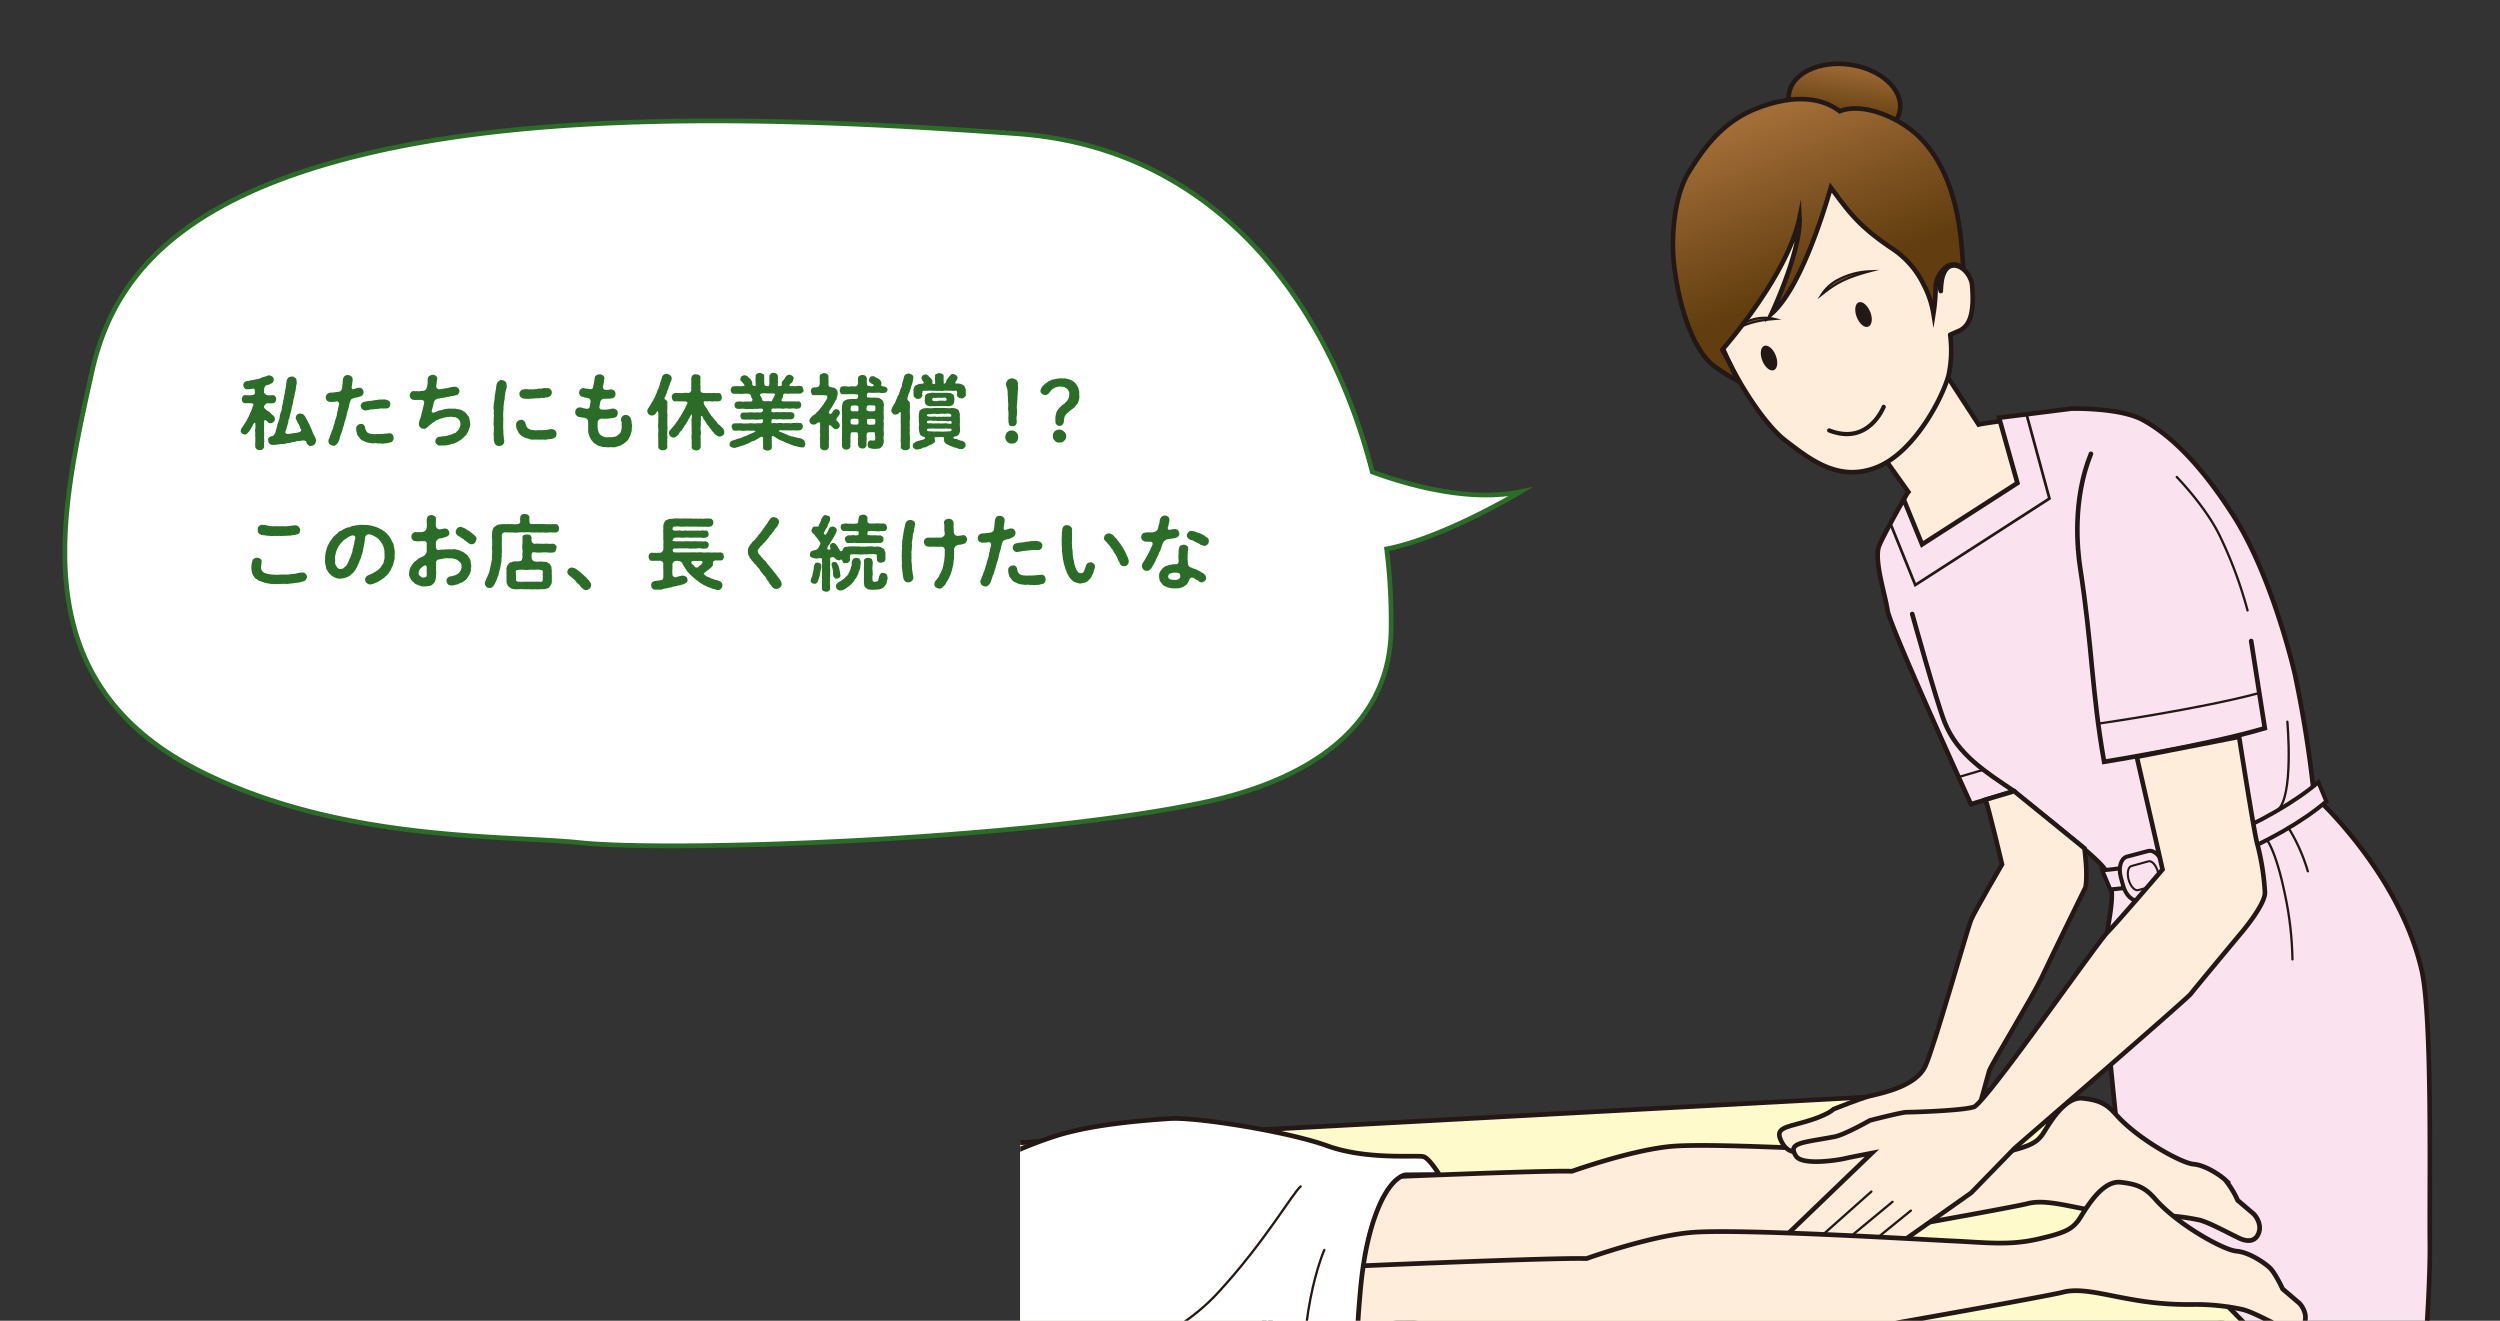
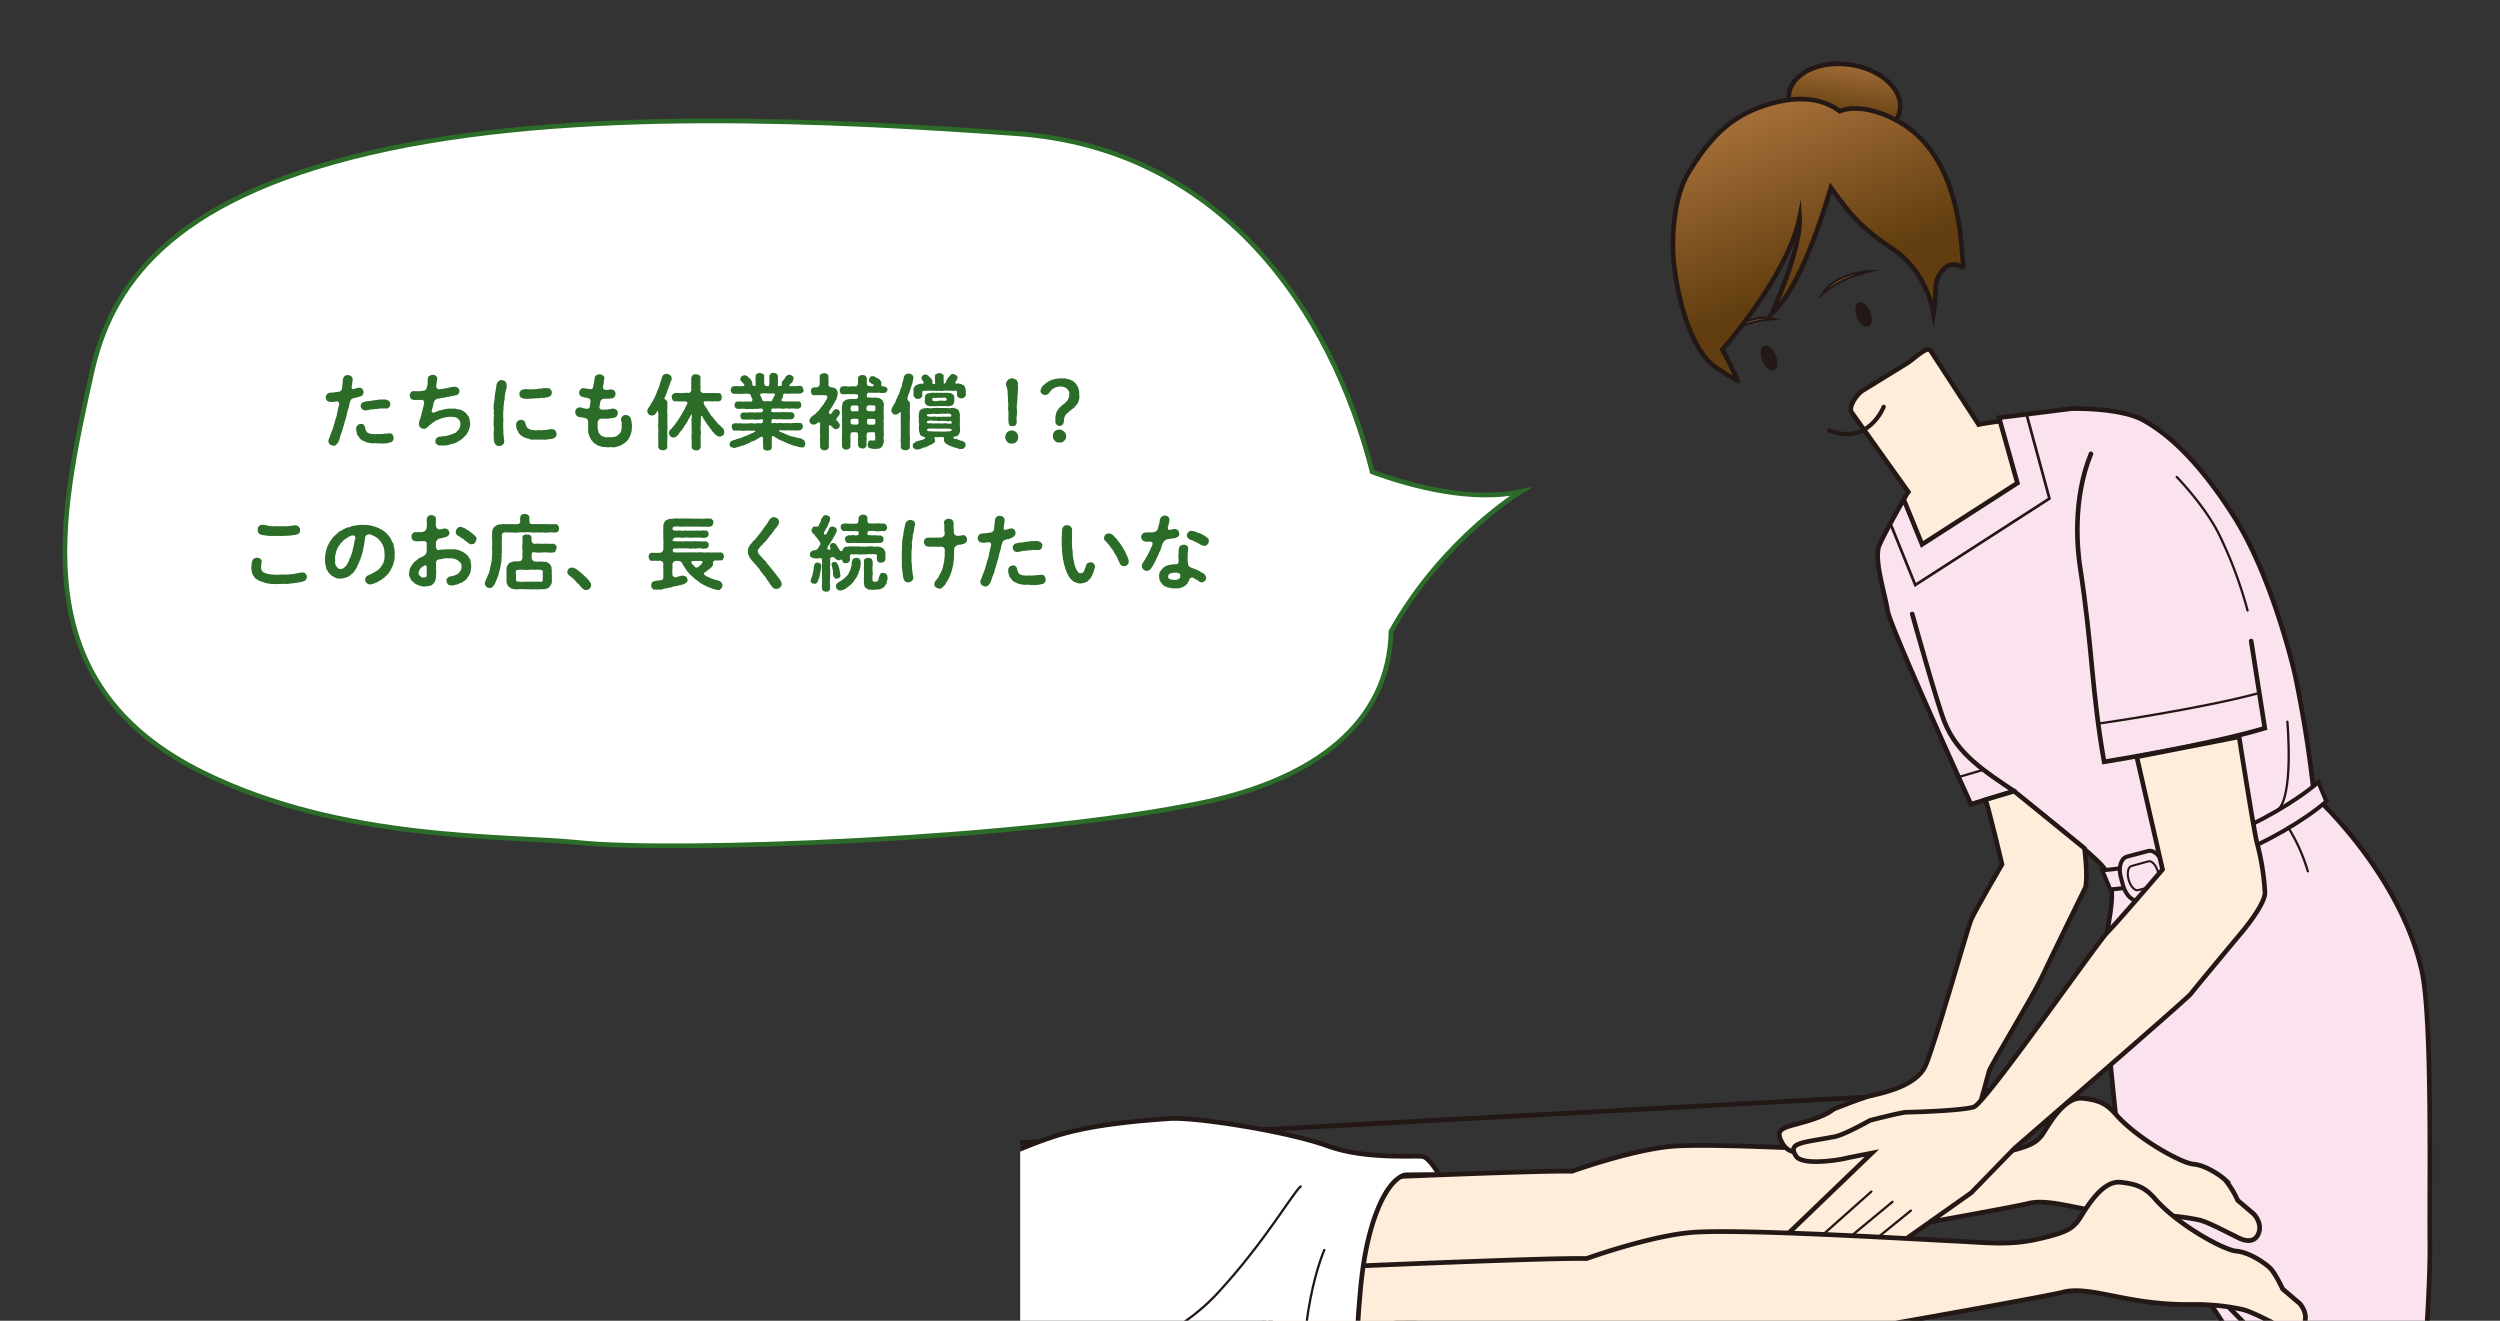
<svg xmlns="http://www.w3.org/2000/svg" xmlns:xlink="http://www.w3.org/1999/xlink" id="レイヤー_1" data-name="レイヤー 1" viewBox="0 0 530 280">
  <rect x="0" y="0" width="530" height="280" fill="#333333" stroke="none" />
  <defs>
    <style>.cls-1,.cls-11,.cls-13,.cls-14,.cls-15{fill:none;}.cls-2,.cls-21{fill:#fff;}.cls-2{stroke:#2b6c28;stroke-width:1px;}.cls-10,.cls-11,.cls-12,.cls-13,.cls-14,.cls-15,.cls-16,.cls-17,.cls-18,.cls-2,.cls-20,.cls-21,.cls-5,.cls-6,.cls-9{stroke-miterlimit:10;}.cls-3{fill:#2b6c28;}.cls-4{clip-path:url(#clip-path);}.cls-10,.cls-11,.cls-12,.cls-13,.cls-14,.cls-15,.cls-16,.cls-17,.cls-18,.cls-20,.cls-21,.cls-5,.cls-6,.cls-7,.cls-9{stroke:#231815;}.cls-5{stroke-width:0.98px;fill:url(#linear-gradient);}.cls-20,.cls-6,.cls-7{fill:#fdedda;}.cls-12,.cls-13,.cls-6{stroke-width:0.98px;}.cls-7{stroke-linejoin:round;}.cls-10,.cls-7{stroke-width:0.98px;}.cls-8{fill:#231815;}.cls-9{fill:#755c2e;stroke-width:0.46px;}.cls-10{fill:url(#linear-gradient-2);}.cls-11,.cls-12,.cls-13,.cls-15,.cls-16,.cls-17,.cls-18{stroke-linecap:round;}.cls-11{stroke-width:0.9px;}.cls-12,.cls-16,.cls-17,.cls-18{fill:#fae3ee;}.cls-14{stroke-width:0.58px;}.cls-15{stroke-width:0.49px;}.cls-16{stroke-width:0.87px;}.cls-17{stroke-width:0.86px;}.cls-18{stroke-width:0.44px;}.cls-19{fill:#fffacc;}.cls-20,.cls-21{stroke-width:1px;}</style>
    <clipPath id="clip-path">
      <rect class="cls-1" x="216.28" y="7.87" width="318.9" height="272.35" />
    </clipPath>
    <linearGradient id="linear-gradient" x1="401.32" y1="-6.84" x2="401.32" y2="5.56" gradientTransform="matrix(0.99, 0.13, -0.13, 0.99, -6.66, -32.35)" gradientUnits="userSpaceOnUse">
      <stop offset="0" stop-color="#a26d37" />
      <stop offset="1" stop-color="#613d0f" />
    </linearGradient>
    <linearGradient id="linear-gradient-2" x1="349.43" y1="42.39" x2="349.43" y2="79.69" gradientTransform="matrix(0.93, -0.37, 0.37, 0.93, 33.47, 114.24)" xlink:href="#linear-gradient" />
  </defs>
  <title>アートボード 1</title>
-   <path class="cls-2" d="M322.36,104.25c-10.39,2.12-22.67-1-31.44-4.2-8.75-34.55-32.31-68.66-75.36-71.71-38-2.69-94.49-5.89-137.27,4.1S23.46,60.87,19.45,79c-6.68,30.22-15,65.82,23.62,84.81,29.86,14.71,64.28,13.21,79.79,14.83,19.88,2.08,94.78-.58,132.37-8.54,23.18-4.9,39.25-16.63,39.67-36.26a120.86,120.86,0,0,0-.93-17.47C306,114.08,322.36,104.25,322.36,104.25Z" />
-   <path class="cls-3" d="M56.72,89.37c-.23-.12-.42-.34-.59-.31-.21.21-.14.78-.14,1s0,.57,0,.76a2.76,2.76,0,0,0,0,.76,6.76,6.76,0,0,1,0,.78c0,.17,0,.5,0,.76a1.94,1.94,0,0,1,0,.76,4.24,4.24,0,0,0,0,.8.67.67,0,0,1-.31.55c-.14.21-.48.17-.62.17s-.48,0-.64-.17-.33-.29-.29-.55a3.27,3.27,0,0,1,0-1c0-.27,0-.69,0-.93a3.43,3.43,0,0,1,0-.95,2.64,2.64,0,0,1,0-1c.07-.19,0-.64,0-1s-.22-.1-.32,0-.28.23-.19.38c-.14.25-.32.35-.37.63a5,5,0,0,0-.39.6c-.09.14-.33.31-.42.48s-.34.18-.57.23a1.42,1.42,0,0,1-.59-.23c-.13-.19-.32-.39-.25-.58a2.45,2.45,0,0,1,.18-.56c.16-.08.26-.36.38-.53s.28-.36.37-.55.29-.35.34-.57a4,4,0,0,1,.33-.59,4.74,4.74,0,0,1,.29-.61,1.16,1.16,0,0,1,.3-.63,1.89,1.89,0,0,1,.21-.57,2.55,2.55,0,0,1,.27-.75c.07-.33-.21-.5-.57-.45a5.12,5.12,0,0,0-1.17,0,.77.77,0,0,1-.52-.3c-.17-.08-.14-.36-.17-.58s.12-.42.17-.57a.61.61,0,0,1,.5-.28c.28,0,.76.07,1.36,0a1.26,1.26,0,0,0,.57-.14c.23-.1.18-.59.14-.91s-.26-.38-.5-.32a4.12,4.12,0,0,1-1,.12.66.66,0,0,1-.65-.22.84.84,0,0,1-.26-.64c-.07-.21.1-.41.19-.57s.28-.22.52-.29.36,0,.53-.09a4.32,4.32,0,0,1,.87-.15,7.53,7.53,0,0,1,.83-.19,2.85,2.85,0,0,0,.88-.28c.27-.14.53-.16.81-.28a1.06,1.06,0,0,0,.53-.2,1.09,1.09,0,0,1,1,.26.8.8,0,0,1,.29.63,1.27,1.27,0,0,1-.22.57,1.49,1.49,0,0,1-.54.33c-.17.18-.46.16-.84.3-.17,0-.42.46-.45.82a4.23,4.23,0,0,0,0,.51c-.07.13,0,.29.22.48s.25.28.44.26a5.66,5.66,0,0,0,1.17,0c.14,0,.47.09.5.28a.53.53,0,0,1,.19.57.68.68,0,0,1-.17.58.63.63,0,0,1-.52.3c-.33,0-.71,0-1.17,0a.56.56,0,0,0-.44.3.58.58,0,0,0-.22.65,1.83,1.83,0,0,0,.45.42,1.39,1.39,0,0,0,.5.36c.19,0,.33.33.47.38a1,1,0,0,0,.43.42,1.11,1.11,0,0,1,.43.81.92.92,0,0,1-.26.6c-.17.11-.45.35-.59.26A.58.58,0,0,1,56.72,89.37ZM67,93.21a1.66,1.66,0,0,1-.3,1,1.54,1.54,0,0,1-.74.33.51.51,0,0,1-.59-.21c-.17-.05-.38-.26-.46-.77a1.29,1.29,0,0,0-.61-.18c-.39,0-.64.11-.95.12a1.52,1.52,0,0,0-.74.14c-.29.12-.48,0-.74.14a4.18,4.18,0,0,1-1,.17,2.13,2.13,0,0,1-1,.16c-.34,0-.67.12-1,.12a3.91,3.91,0,0,1-1,.09c-.26,0-.5,0-.73-.26s-.26-.4-.28-.73a.54.54,0,0,1,.21-.6,1.87,1.87,0,0,1,.73-.31c.24-.07.46-.49.57-.71s.1-.52.22-.76a1.84,1.84,0,0,1,.16-.54,3,3,0,0,1,.27-1,5.33,5.33,0,0,0,.28-1,2.85,2.85,0,0,1,.24-1,2.73,2.73,0,0,0,.23-1,5.76,5.76,0,0,1,.22-1,4.33,4.33,0,0,1,.19-1,4.25,4.25,0,0,1,.17-.94,5.47,5.47,0,0,1,.16-.93,8.26,8.26,0,0,0,.14-.91,7.69,7.69,0,0,1,.15-1c0-.21.26-.44.36-.59s.37-.14.68-.21.52.12.79.31.21.5.26.78,0,.57-.08.76,0,.5-.11.73a1.62,1.62,0,0,1-.14.72c-.08.26-.05.45-.13.71a6,6,0,0,1-.16.71c-.09.22-.07.53-.15.71a2,2,0,0,1-.16.7,3.87,3.87,0,0,0-.14.71c0,.21-.19.54-.15.71a1.72,1.72,0,0,0-.18.69,4,4,0,0,0-.17.69,1,1,0,0,0-.19.69c-.12.31-.07.45-.21.69a3.45,3.45,0,0,1-.19.68c0,.24-.19.4-.24.79-.12.24.28.38.57.4.5-.07.74-.09,1.11-.17s.67,0,1.15-.21c.28,0,.66-.33.52-.55s-.27-.42-.29-.68a6.12,6.12,0,0,1-.28-.57,1.15,1.15,0,0,1-.29-.55c-.21-.38-.33-.54-.28-.78a1,1,0,0,1,.31-.62,4.28,4.28,0,0,1,.66-.26,1.14,1.14,0,0,0,.53.16,3.66,3.66,0,0,1,.4.39l.43.76c.19.32.19.45.4.76s.21.59.38.78a3.88,3.88,0,0,0,.35.78,3.92,3.92,0,0,0,.41,1A5.36,5.36,0,0,1,67,93.21Z" />
+   <path class="cls-2" d="M322.36,104.25c-10.39,2.12-22.67-1-31.44-4.2-8.75-34.55-32.31-68.66-75.36-71.71-38-2.69-94.49-5.89-137.27,4.1S23.46,60.87,19.45,79c-6.68,30.22-15,65.82,23.62,84.81,29.86,14.71,64.28,13.21,79.79,14.83,19.88,2.08,94.78-.58,132.37-8.54,23.18-4.9,39.25-16.63,39.67-36.26C306,114.08,322.36,104.25,322.36,104.25Z" />
  <path class="cls-3" d="M75.77,84.22c-.17.14-.4,0-.83.23a1,1,0,0,0-.52.27,1.66,1.66,0,0,0-.22.57,2.77,2.77,0,0,0-.22.83c0,.3-.13.38-.14.57a8.11,8.11,0,0,0-.3,1.07,8.12,8.12,0,0,1-.27,1.08,9.63,9.63,0,0,0-.3,1,6.87,6.87,0,0,1-.31,1,3.88,3.88,0,0,1-.31,1A6.58,6.58,0,0,0,72,93c0,.17-.14.31-.19.52a1,1,0,0,1-.26.46c-.17.11-.23.35-.38.37a.51.51,0,0,1-.54.13,1.69,1.69,0,0,1-.69-.26,1,1,0,0,1-.31-.65.62.62,0,0,1,.11-.5c.15-.35.22-.68.32-.88s.18-.56.33-.88.23-.51.3-.9.22-.52.27-.9.21-.59.26-.9a3.18,3.18,0,0,0,.23-.91c0-.28.19-.63.2-.92s.16-.62.25-1.09a.51.51,0,0,0-.56-.59,5.54,5.54,0,0,1-1.29.11,1.17,1.17,0,0,1-.71-.26,1.06,1.06,0,0,1-.28-.69,1,1,0,0,1,.9-1c.26-.06.45,0,.73-.06l.95-.12c.13-.07.38,0,.51-.17s.23-.14.31-.36a6.1,6.1,0,0,0,.11-.81c0-.19.07-.37.07-.66,0-.12,0-.41.08-.66a1.19,1.19,0,0,1,.31-.67,1,1,0,0,1,.7-.24,1.24,1.24,0,0,1,.74.27.85.85,0,0,1,.29.57,2.66,2.66,0,0,1-.08.76c0,.18,0,.47-.09.71-.09.42,0,.52.1.64s.31,0,.78-.12a1.55,1.55,0,0,1,.71-.14.68.68,0,0,1,.64.3c.24.19.22.46.26.67a1,1,0,0,1-.42.76A3.35,3.35,0,0,1,75.77,84.22Zm7.69,8.66a1,1,0,0,1-.16.52.77.77,0,0,1-.41.36l-.61.15a2.55,2.55,0,0,1-.81.09,1.73,1.73,0,0,1-.81,0c-.33,0-.47.07-.64,0s-.59-.06-.78,0a5.57,5.57,0,0,1-.79-.09,3.19,3.19,0,0,1-.8-.17c-.2-.05-.48-.26-.72-.31a1.61,1.61,0,0,1-.61-.47c-.15-.21-.27-.38-.45-.59s-.17-.41-.25-.69a2.43,2.43,0,0,1-.11-.77.79.79,0,0,1,.3-.73.89.89,0,0,1,.72-.29.57.57,0,0,1,.59.2,1,1,0,0,1,.28.54,2.16,2.16,0,0,0,.2.66.94.94,0,0,0,.49.51A1.9,1.9,0,0,0,79,92a2.84,2.84,0,0,0,1,0,3.19,3.19,0,0,0,.82,0,4.35,4.35,0,0,0,.83-.07,9.4,9.4,0,0,0,.94-.08.74.74,0,0,1,.64.32A1.39,1.39,0,0,1,83.46,92.88Zm-6.31-7.67a6.36,6.36,0,0,1,1-.19,3.5,3.5,0,0,0,.9-.12c.36-.09.66-.05.9-.11a2.51,2.51,0,0,1,.91-.07,2.94,2.94,0,0,1,.94,0,2.26,2.26,0,0,1,.67.29c.21.26.33.42.28.69a1.18,1.18,0,0,1-.26.66,1.08,1.08,0,0,1-.64.26,1.35,1.35,0,0,0-.54,0,2.39,2.39,0,0,0-.81,0,3.49,3.49,0,0,1-.81.07c-.24,0-.54.13-.83.1s-.62.14-.8.14a2.29,2.29,0,0,0-.48.08,1,1,0,0,1-1.11-.93.8.8,0,0,1,.21-.57C76.82,85.38,76.84,85.29,77.15,85.21Z" />
  <path class="cls-3" d="M99.42,91a1,1,0,0,1-.19.51c-.08.24-.21.31-.26.44s-.13.28-.31.42-.27.29-.36.38a3.4,3.4,0,0,0-.4.34,2.08,2.08,0,0,1-.45.3,1.58,1.58,0,0,1-.48.27c-.17.09-.28.23-.5.23a.69.69,0,0,1-.52.19c-.21,0-.38.14-.52.15a6.39,6.39,0,0,1-1.09.21c-.43,0-.72,0-1,0a.8.8,0,0,1-.73-.26.6.6,0,0,1-.29-.69c-.08-.2.16-.48.23-.6a1,1,0,0,1,.55-.29,8.62,8.62,0,0,0,.91-.13,2.64,2.64,0,0,0,.89-.13l1-.3a1.74,1.74,0,0,1,.43-.22.43.43,0,0,0,.42-.28,1.75,1.75,0,0,0,.62-.71,1.94,1.94,0,0,0,.14-1.55c-.09-.24-.28-.26-.35-.5a7.06,7.06,0,0,0-.67-.35c-.35,0-.48,0-.81-.08a10.26,10.26,0,0,0-1,.08,8.61,8.61,0,0,0-1,.24,5.62,5.62,0,0,0-1,.4.58.58,0,0,0-.47.26c-.21.17-.31.12-.47.28a5.54,5.54,0,0,1-.58.46c-.19.16-.43.42-.62.56a.8.8,0,0,1-.73.26.85.85,0,0,1-.69-.28.87.87,0,0,1-.31-.67A3.6,3.6,0,0,1,89,88.92a1,1,0,0,0,.16-.5,1.21,1.21,0,0,0,.17-.53c.07-.32.19-.71.28-1.08a4.65,4.65,0,0,1,.14-.57c0-.24.12-.34.15-.7s.07-.37-.08-.56a.79.79,0,0,0-.64-.2l-.85,0a2.68,2.68,0,0,1-.57,0,1,1,0,0,1-.65-.28,1.23,1.23,0,0,1-.26-.67,1.34,1.34,0,0,1,.26-.64.64.64,0,0,1,.62-.27,4.68,4.68,0,0,0,.69,0,2,2,0,0,0,.69,0c.26-.07.43,0,.79-.12a.72.72,0,0,0,.42-.27,2.89,2.89,0,0,0,.21-.54,4.14,4.14,0,0,0,.13-1.21c0-.34,0-.78.26-1a1.58,1.58,0,0,1,.8-.33c.2,0,.58.07.69.26a.6.6,0,0,1,.26.69c0,.28-.09.49-.07.63a3.86,3.86,0,0,0-.11.79.62.62,0,0,0,.18.54.65.65,0,0,0,.48.17,10.58,10.58,0,0,0,1.17-.19,4.26,4.26,0,0,0,.94-.17,6,6,0,0,1,1-.18,1.2,1.2,0,0,1,.86.26,1.24,1.24,0,0,1,.29.64.94.94,0,0,1-.2.57.83.83,0,0,1-.5.33,2.71,2.71,0,0,0-.68.17c-.15,0-.46,0-.64.11s-.43,0-.74.12a2.77,2.77,0,0,1-.6.12c-.23.07-.31,0-.54.08a4.43,4.43,0,0,1-.67.13,1,1,0,0,0-.55.27,1.12,1.12,0,0,0-.3.43c-.1.4-.17.78-.22,1s-.19.56-.24.88a.31.31,0,0,0,.25.38.75.75,0,0,0,.49-.12,3.91,3.91,0,0,0,.55-.22,2.32,2.32,0,0,1,.55-.17c.37,0,.69-.23,1.14-.25a3.79,3.79,0,0,1,1.16-.08c.24,0,.59,0,.88,0a7.7,7.7,0,0,0,.86.17,1.67,1.67,0,0,1,.8.35,2.17,2.17,0,0,1,.69.57,3.5,3.5,0,0,0,.35.46.93.93,0,0,1,.24.52,7.79,7.79,0,0,1,.19,1.16A2.65,2.65,0,0,1,99.42,91Z" />
  <path class="cls-3" d="M107.39,81.49a1.46,1.46,0,0,1,0,.66c0,.19-.09.48-.14.62a2.63,2.63,0,0,0-.14.73c0,.24-.17.55-.12.74s0,.52-.09.74a3.4,3.4,0,0,0-.08.75,2.89,2.89,0,0,0-.07.91c0,.3-.07.57-.07.93s0,.63,0,.9a3.52,3.52,0,0,1,0,.92c0,.52,0,.79,0,1.28,0,.17,0,.36.05.64a3,3,0,0,0,0,.63,2.57,2.57,0,0,0,.07.63c0,.17,0,.38.07.64a.89.89,0,0,1,0,.51.79.79,0,0,1-.35.61,1.37,1.37,0,0,1-.69.24,1.81,1.81,0,0,1-.59-.16,1.41,1.41,0,0,1-.39-.46,3.5,3.5,0,0,1-.18-.92,2.4,2.4,0,0,0,0-.64,2.16,2.16,0,0,1,0-.69,3.46,3.46,0,0,0,0-.69,1.33,1.33,0,0,0,0-.66,3.12,3.12,0,0,1,0-1,8,8,0,0,1,0-.83,2.46,2.46,0,0,0,0-.85c0-.24.08-.57,0-.83a2.15,2.15,0,0,1,0-.83,3.67,3.67,0,0,1,.09-.84,7.24,7.24,0,0,0,.1-.83,7.14,7.14,0,0,1,.1-.83,4.72,4.72,0,0,0,.12-.83c.11-.17.07-.52.13-.76a2.08,2.08,0,0,1,.2-.76,1.84,1.84,0,0,1,.38-.41.62.62,0,0,1,.57-.16,1.43,1.43,0,0,1,.71.24A1,1,0,0,1,107.39,81.49ZM118,92a2.43,2.43,0,0,1-.14.53.87.87,0,0,1-.4.35,2.42,2.42,0,0,1-.71.19c-.36.05-.6.05-.89.12s-.59,0-.92,0a3.73,3.73,0,0,1-.74,0c-.37,0-.69,0-1,0a2,2,0,0,1-1.06-.14c-.29-.15-.65-.12-1-.33s-.29-.07-.45-.26a1.28,1.28,0,0,1-.4-.32c-.2-.19-.32-.3-.36-.44s-.19-.39-.26-.5a1.93,1.93,0,0,1-.24-1.12.81.81,0,0,1,.29-.76,1,1,0,0,1,.76-.31.83.83,0,0,1,.61.21c.22.17.21.31.31.55a5.85,5.85,0,0,0,.22.67,1.23,1.23,0,0,0,.49.47,1.85,1.85,0,0,0,1,.26,2.44,2.44,0,0,0,1.08,0,5.07,5.07,0,0,0,1.15,0,4,4,0,0,0,1.14-.16,1.84,1.84,0,0,1,.72,0,1.07,1.07,0,0,1,.52.28A1.3,1.3,0,0,1,118,92Zm-7.86-8.47a.53.53,0,0,1,.14-.53.89.89,0,0,1,.41-.37,3,3,0,0,1,1.19-.12,1.44,1.44,0,0,0,.68,0,1.35,1.35,0,0,0,.69,0c.14,0,.46,0,.69-.06a2.78,2.78,0,0,1,.67-.07c.3,0,.52-.09.75-.11a5.8,5.8,0,0,0,.77,0c.19.07.47.1.62.31a1.14,1.14,0,0,1,.25.64,1.3,1.3,0,0,1-.23.64,1.79,1.79,0,0,1-.55.33c-.17.1-.45,0-.69.13s-.5,0-.62,0a3.71,3.71,0,0,1-1.23.11c-.48.05-.8.07-1.24.09a5,5,0,0,1-1.27,0,1.73,1.73,0,0,1-.74-.26A1,1,0,0,1,110.12,83.53Z" />
  <path class="cls-3" d="M133.91,89.63c0,.28.14.52.07.81s0,.54-.07.92-.19.55-.24.86a6.74,6.74,0,0,1-.4.81,2.21,2.21,0,0,1-.62.69,5,5,0,0,1-.8.56,2,2,0,0,1-.91.34,1.87,1.87,0,0,1-.95.21,4.45,4.45,0,0,0-1,0,8.22,8.22,0,0,1-.92-.07,1.87,1.87,0,0,1-.89-.19,1.41,1.41,0,0,1-.83-.4,1.58,1.58,0,0,1-.71-.58,2,2,0,0,1-.48-.69,2.53,2.53,0,0,1-.32-.8,1.89,1.89,0,0,1-.15-.83c0-.24,0-.62,0-.83s0-.53,0-1a.8.8,0,0,0-.64-.82,6.5,6.5,0,0,0-.67-.12,1.39,1.39,0,0,1-.52-.1.79.79,0,0,1-.66-.35.87.87,0,0,1-.25-.67,1,1,0,0,1,.25-.69.85.85,0,0,1,.66-.31.93.93,0,0,1,.57.09,6.37,6.37,0,0,0,1.07.2.62.62,0,0,0,.54-.43c0-.43.1-.67.15-1a.77.77,0,0,0-.12-.59,1,1,0,0,0-.47-.27c-.25-.07-.5-.07-.72-.12s-.31-.16-.5-.16a.54.54,0,0,1-.43-.33.8.8,0,0,1-.18-.51,1.16,1.16,0,0,1,.26-.68,1,1,0,0,1,.64-.31c.21,0,.49.16.69.1a6.45,6.45,0,0,0,.71.12.53.53,0,0,0,.66-.36c.07-.34.08-.57.14-.77a2.33,2.33,0,0,0,.1-.63,2.78,2.78,0,0,0,.12-.64.77.77,0,0,1,.36-.55,1.45,1.45,0,0,1,.66-.19,1.29,1.29,0,0,1,.76.28.68.68,0,0,1,.24.74,2.2,2.2,0,0,0-.1.62c0,.23-.11.52-.14.8a.65.65,0,0,0,.12.7c.1.11.23.16.57.16.57,0,.71-.1,1-.09a1,1,0,0,1,.67.26,1,1,0,0,1,.26.71.9.9,0,0,1-.76.92,5.27,5.27,0,0,1-1,.08,4.41,4.41,0,0,1-.73,0c-.29,0-.54.28-.64.42a.81.81,0,0,0-.12.46,6.27,6.27,0,0,0-.17.92c0,.36.36.55.74.52s.9,0,1.09-.07c.53,0,.78-.23,1.24-.14a1.35,1.35,0,0,1,.61.31.88.88,0,0,1,.22.64,1.55,1.55,0,0,1-.14.52c-.1.17-.21.33-.38.36a2.1,2.1,0,0,1-.71.17c-.36.06-.62.06-.91.13a7.55,7.55,0,0,0-.93,0,1.11,1.11,0,0,0-.85.15.91.91,0,0,0-.35.59c0,.36,0,.5,0,.71a3,3,0,0,0,.12,1.09c.09.15,0,.39.19.5,0,.19.26.29.33.41a1.5,1.5,0,0,0,.74.38,1.63,1.63,0,0,0,.86.09c.23,0,.35,0,.64,0a2.52,2.52,0,0,0,.64-.1.85.85,0,0,0,.59-.22l.48-.38c.23-.13.33-.51.42-.75a4.29,4.29,0,0,0,.1-.84c0-.25-.08-.47,0-.64s-.17-.49-.15-.66a1.06,1.06,0,0,1,.31-.86.88.88,0,0,1,.69-.26.92.92,0,0,1,.65.21c.21.17.38.29.4.55A2.32,2.32,0,0,1,133.91,89.63Z" />
  <path class="cls-3" d="M142.05,81.34c-.05.19-.16.36-.23.6s-.15.45-.2.61a1.53,1.53,0,0,0-.21.55,1.54,1.54,0,0,1-.23.54,1.26,1.26,0,0,1-.29.63c-.12.13.07.42.28.54s.34.36.31.54c0,.36,0,.84,0,1.19a6.42,6.42,0,0,0,0,1.16c.05.39,0,.79,0,1.17s0,.78,0,1.17a4.5,4.5,0,0,1,0,1.16,9.29,9.29,0,0,0,0,1.18c.07.36-.09.84,0,1.17a4.34,4.34,0,0,0,0,1.19.59.59,0,0,1-.33.54c-.15.21-.5.17-.64.17s-.48,0-.64-.17-.36-.28-.32-.54,0-.64,0-1,0-.75,0-1a5.55,5.55,0,0,1,0-1,5.76,5.76,0,0,0,0-1,3,3,0,0,1,0-1c0-.34,0-.71,0-1a5.66,5.66,0,0,0,0-1.09,1.28,1.28,0,0,0-.11-.52s-.05,0-.06,0c-.21.22-.21.36-.33.48a.92.92,0,0,1-.87.47.9.9,0,0,1-.67-.26,1.19,1.19,0,0,1-.29-.64,1.3,1.3,0,0,1,.22-.66c.17-.17.28-.48.42-.62a4.48,4.48,0,0,1,.36-.62c.07-.17.29-.36.33-.6a3.4,3.4,0,0,0,.33-.64,8.4,8.4,0,0,1,.36-.8,2.47,2.47,0,0,1,.33-.81c.12-.26.13-.52.29-.81a3.87,3.87,0,0,1,.24-.83c0-.19.21-.55.26-.88a1,1,0,0,1,.36-.49,1.2,1.2,0,0,1,.61-.17c.31,0,.43.14.71.24.13.19.39.38.34.64a1.25,1.25,0,0,1-.12.69A1.42,1.42,0,0,0,142.05,81.34Zm11.26,10.9a1.08,1.08,0,0,1-.71.31c-.26.07-.53-.16-.74-.29s-.48-.32-.57-.59a1,1,0,0,1-.42-.48c-.2-.23-.32-.4-.41-.51s-.19-.34-.38-.51a1.79,1.79,0,0,1-.36-.52c-.07-.19-.3-.43-.35-.56a1.2,1.2,0,0,1-.33-.55c-.07-.24-.22-.27-.41-.41-.09.64,0,1-.07,1.21a7.61,7.61,0,0,1,0,1,2.26,2.26,0,0,0,0,1,1.93,1.93,0,0,1,0,.83,1.73,1.73,0,0,0,0,.85,4.6,4.6,0,0,0,0,.83,8.4,8.4,0,0,0,0,.88c0,.2-.21.41-.31.57s-.44.15-.66.2a1.91,1.91,0,0,1-.66-.2c-.17-.16-.38-.37-.31-.57s0-.52,0-.88a3.79,3.79,0,0,0,0-.83,3,3,0,0,1,0-.85,3.83,3.83,0,0,0,0-.83,7.49,7.49,0,0,0,0-1,6.23,6.23,0,0,1,0-.95,1.14,1.14,0,0,1,0-.55,2.78,2.78,0,0,0,0-1.07c-.36.6-.43.79-.5.91a1,1,0,0,0-.31.57,2.7,2.7,0,0,0-.34.56,2.21,2.21,0,0,0-.37.55c-.13.1-.17.34-.36.53s-.22.42-.4.52-.24.28-.39.52a1.4,1.4,0,0,1-.52.55.76.76,0,0,1-.69.28c-.31,0-.42-.14-.66-.28a3.15,3.15,0,0,1-.29-.65,1.57,1.57,0,0,1,.29-.71c.23-.12.38-.42.57-.62a4.15,4.15,0,0,0,.55-.68,6.42,6.42,0,0,1,.54-.72,3.32,3.32,0,0,1,.48-.75,6.76,6.76,0,0,1,.45-.76c0-.24.23-.34.33-.62a5.72,5.72,0,0,0,.33-.65,7.22,7.22,0,0,0,.38-.78c.19-.21-.16-.36-.33-.45-.38,0-.53,0-.81,0a5.54,5.54,0,0,1-.71,0,6.24,6.24,0,0,0-.72,0,.6.6,0,0,1-.54-.29,1.2,1.2,0,0,1-.17-.59c-.09-.17,0-.4.17-.6a1.69,1.69,0,0,1,.54-.3c.2-.07.62.07.88,0a3.1,3.1,0,0,0,.86,0,4.77,4.77,0,0,1,1.07,0c.28,0,.52-.27.61-.57a3.83,3.83,0,0,1,0-1,4.49,4.49,0,0,1,0-.82,5.54,5.54,0,0,1,0-.81,1,1,0,0,1,.31-.59,1.12,1.12,0,0,1,.66-.18,1.82,1.82,0,0,1,.66.18.55.55,0,0,1,.31.59,3.65,3.65,0,0,0,0,.81c0,.33-.07.63,0,.82a7.66,7.66,0,0,1,0,1c-.07.33.4.63.7.57a7.21,7.21,0,0,0,1.15,0c.38.07.56,0,1,0s.6.09,1,0a.86.86,0,0,1,.52.28c.09.24.09.41.18.6-.09.24,0,.38-.18.59a.56.56,0,0,1-.52.29c-.36.07-.57,0-.88,0a2.07,2.07,0,0,1-.86,0c-.35-.07-.6.09-1,0s-.52.28-.38.48a1.6,1.6,0,0,0,.46.82c.19.29.31.5.4.67a3.09,3.09,0,0,0,.45.66,1.41,1.41,0,0,0,.46.63l.49.63a6.33,6.33,0,0,0,.52.58,1.13,1.13,0,0,0,.55.57c.21.18.43.47.62.61a1.1,1.1,0,0,1,.36.81A.8.8,0,0,1,153.31,92.24Z" />
  <path class="cls-3" d="M170.6,94.6a.66.66,0,0,1-.62.26,5.28,5.28,0,0,1-1.12-.24c-.16-.12-.4,0-.6-.17a1.44,1.44,0,0,1-.59-.21,3.85,3.85,0,0,1-.57-.22,3.56,3.56,0,0,1-.55-.21c-.35-.21-.66-.28-.9-.41s-.47-.13-.56-.26c-.27-.11-.38-.24-.55-.31a2,2,0,0,0-.6-.35c-.05-.1-.16-.07-.23,0a.48.48,0,0,0-.1.36c0,.43,0,.59,0,.94s.05.7,0,1.07-.07.41-.31.53a3.57,3.57,0,0,1-.6.16,2.57,2.57,0,0,1-.62-.16.5.5,0,0,1-.3-.53c0-.3,0-.75,0-1.07a3,3,0,0,1,0-.88c-.05-.32-.31-.33-.5-.26-.43.19-.62.43-.83.48a2.89,2.89,0,0,1-.74.38,1.45,1.45,0,0,0-.75.34,2.43,2.43,0,0,1-.77.32,2,2,0,0,1-.78.31,2.93,2.93,0,0,0-.79.26,5.61,5.61,0,0,0-.83.24,1.65,1.65,0,0,1-.83-.23.5.5,0,0,1-.28-.57,1,1,0,0,1,.19-.52c.14-.05.28-.25.47-.29s.46-.09.71-.21.44-.15.67-.2a6.19,6.19,0,0,0,.69-.25,2.3,2.3,0,0,1,.66-.25c.29-.07.46-.25.65-.28a3.12,3.12,0,0,1,.64-.29,6.34,6.34,0,0,0,.68-.35c.13-.07.13-.12.06-.16a2,2,0,0,0-.57-.08c-.43.07-1-.05-1.29,0s-.86.08-1.23,0-.81.07-1.22,0-.38,0-.49-.24a5.6,5.6,0,0,1-.17-.54.64.64,0,0,1,.66-.76,6,6,0,0,1,.77,0,6.25,6.25,0,0,1,.75,0,1.68,1.68,0,0,0,.74,0,1.9,1.9,0,0,0,.76,0,1.82,1.82,0,0,1,.74,0,1.94,1.94,0,0,0,.76,0,3.41,3.41,0,0,1,.92,0c.45,0,.53-.31.52-.67s-.38-.12-.76-.14a4.42,4.42,0,0,1-1.28,0c-.42-.07-.75.09-1.06,0a7.64,7.64,0,0,1-1.07,0c-.45,0-.58-.36-.62-.76s.28-.74.62-.74a5.44,5.44,0,0,0,1.07,0,5.33,5.33,0,0,1,1.06,0c.27.07.71-.07,1.28,0s.79-.22.76-.64c-.14-.24-.63-.2-1-.14a3.48,3.48,0,0,1-.93,0,1,1,0,0,1-.73,0,3.36,3.36,0,0,1-1.34,0c-.42-.06-.9.07-1.37,0-.29,0-.31-.12-.48-.23s-.14-.33-.16-.53a.56.56,0,0,1,.16-.52c.12-.17.2-.21.48-.24a3,3,0,0,1,.92,0c.24.09.58-.07.89,0a6.81,6.81,0,0,1,1,0c.23,0,.4-.36.33-.48a7.1,7.1,0,0,1-.33-.71c0-.19-.13-.42-.53-.47s-.8,0-1.09,0a4,4,0,0,1-1,0c-.28,0-.63,0-1,0a.56.56,0,0,1-.49-.26c-.08-.17-.22-.33-.17-.55s.09-.38.17-.52.24-.22.49-.26a6.69,6.69,0,0,1,1.34,0,3.88,3.88,0,0,0,.85-.09c.07,0,.1-.09.07-.16a5.36,5.36,0,0,0-.57-.74c-.26-.17-.38-.36-.29-.59a.83.83,0,0,1,.27-.57,2,2,0,0,1,.61-.2,5.23,5.23,0,0,1,.6.2,5.32,5.32,0,0,0,.47.49.85.85,0,0,1,.36.46.94.94,0,0,1,.21.61c-.12.4.36.6.6.53s.05-.41.12-.7a5.83,5.83,0,0,1,0-1.35c-.07-.19.07-.4.28-.54a1.11,1.11,0,0,1,.62-.19c.19,0,.34.16.6.19a.55.55,0,0,1,.3.54c0,.41,0,.81,0,1.35.06.19,0,.46.19.6s.44.1.73.16a1.45,1.45,0,0,0,.19-.76,9.68,9.68,0,0,1,0-1.35c-.09-.23.17-.36.29-.54s.38-.22.62-.19a1.29,1.29,0,0,1,.61.19,1,1,0,0,1,.29.54,10.19,10.19,0,0,0,0,1.1c0,.5-.09,1,0,1a5.76,5.76,0,0,1,.66-.06.5.5,0,0,0,.14-.51.94.94,0,0,1,.19-.56,2.33,2.33,0,0,0,.57-.77,1.11,1.11,0,0,1,.84-.54c.26,0,.43.14.62.21a.88.88,0,0,1,.32.58,1,1,0,0,0-.14.42c-.09.24-.16.45-.35.55s-.33.26-.4.47-.06.14,0,.17a4.32,4.32,0,0,0,.81,0,1.93,1.93,0,0,0,.76,0,1.54,1.54,0,0,1,.71,0c.14-.07.43.09.48.24s.12.3.19.54,0,.48-.17.55-.28.28-.5.26a5.15,5.15,0,0,1-1,0,3.71,3.71,0,0,1-1,0,2.82,2.82,0,0,1-1.09,0,.63.63,0,0,0-.48.17c-.1.09-.14.21-.07.28.07.26-.16.5-.31.8-.09.06-.07.17,0,.25a.45.45,0,0,0,.41.16c.4,0,.71,0,1.09,0s.57,0,1,0,.64.07,1,0,.68.41.64.76,0,.45-.17.53-.24.31-.47.23a1.17,1.17,0,0,1-.74,0,4.2,4.2,0,0,0-.71,0,1.74,1.74,0,0,1-.72,0,1.87,1.87,0,0,0-.71,0,1.28,1.28,0,0,1-.73,0,5.6,5.6,0,0,0-.71,0c-.17-.06-.46.06-.79,0s-.6,0-.59.52c0,.26.38.3.8.26s1,0,1.31,0a4.75,4.75,0,0,1,1.07,0c.33,0,.8,0,1.11,0a.7.7,0,0,1,.62.74.79.79,0,0,1-.62.76,10.27,10.27,0,0,1-1.11,0,6.37,6.37,0,0,1-1.07,0c-.45-.07-.69.07-1.19,0-.28,0-.59-.12-.74,0s-.14.45-.16.67.28.18.52.12c.5,0,.74.09.93,0a3.66,3.66,0,0,1,.74,0,1.31,1.31,0,0,0,.76,0,2.41,2.41,0,0,0,.76,0,1.21,1.21,0,0,0,.76,0c.21,0,.49,0,.75,0a2.13,2.13,0,0,1,.79,0c.21,0,.38,0,.49.24a.72.72,0,0,1,.17.52.81.81,0,0,1-.66.78,4.09,4.09,0,0,1-1.26,0,4.6,4.6,0,0,1-1.23,0,6.73,6.73,0,0,1-1.27,0,1.2,1.2,0,0,0-.66.1c-.05,0-.05,0,0,.07a1.75,1.75,0,0,0,.6.28c.17.05.4.17.57.24a2,2,0,0,0,.59.22.72.72,0,0,0,.57.23.82.82,0,0,0,.59.17c.12.09.36.07.6.17s.43.06.61.16a1.76,1.76,0,0,1,.74.17,2.85,2.85,0,0,0,.5.31c.07.19.14.37.21.57S170.66,94.48,170.6,94.6Zm-7-9.53c.1-.12.1-.35.32-.62a6.29,6.29,0,0,1,.38-.78c.09-.07,0-.14-.08-.19a1,1,0,0,0-.47-.07c-.5,0-.79,0-1.1,0a4.52,4.52,0,0,0-1.11,0c-.29-.07-.55.35-.31.52.17.36.36.64.34.79s.32.42.75.35S163.16,85.09,163.63,85.07Z" />
  <path class="cls-3" d="M177.4,89.2c.29.17.34.38.52.57a2.14,2.14,0,0,1,.12.4.67.67,0,0,1-.25.57.76.76,0,0,1-.55.24.43.43,0,0,1-.48-.18,1.67,1.67,0,0,1-.52-.48c-.24-.24-.57-.33-.52.26,0,.28.05.76,0,1a4.48,4.48,0,0,1,0,.64,7.3,7.3,0,0,1,0,1.24c0,.49,0,.78,0,1.28a.81.81,0,0,1-.31.54.71.71,0,0,1-.6.17.93.93,0,0,1-.63-.17.84.84,0,0,1-.32-.54c0-.16,0-.43,0-.73a5.43,5.43,0,0,1,0-.7c-.09-.18,0-.43,0-.71a2.62,2.62,0,0,0,0-.69,1.53,1.53,0,0,1,0-.71c0-.24,0-.5,0-.71,0-.71.07-.86-.12-.93s-.33,0-.76.33a1.1,1.1,0,0,1-.51.13.85.85,0,0,1-.62-.25.86.86,0,0,1-.26-.59,1.47,1.47,0,0,1,.42-.78,2.22,2.22,0,0,1,.55-.43c.1-.1.35-.21.45-.38s.22-.23.43-.43.21-.21.38-.43a1.28,1.28,0,0,1,.42-.51,1.83,1.83,0,0,1,.38-.53,2.16,2.16,0,0,1,.32-.52c.09-.26.28-.38.3-.53a.82.82,0,0,0,.12-.66c-.05-.21-.43-.17-.64-.19a5.08,5.08,0,0,0-.79,0,10.16,10.16,0,0,0-1.37,0,.51.51,0,0,1-.5-.28,3.41,3.41,0,0,1-.16-.57,1.86,1.86,0,0,1,.16-.55c.07-.16.19-.22.64-.28a1.13,1.13,0,0,0,.88-.2,1.19,1.19,0,0,0,.21-.64,5.5,5.5,0,0,1,0-.83,1.45,1.45,0,0,1,0-.62.5.5,0,0,1,.32-.54c.17,0,.27-.19.62-.17a.87.87,0,0,1,.6.17c.19.17.31.22.31.54a2.66,2.66,0,0,0,0,.62c0,.31.05.55,0,.83a.85.85,0,0,0,.17.67c.11.12.54.16.64.21a1.12,1.12,0,0,1,.85.39,1.21,1.21,0,0,1,.29.83,2.9,2.9,0,0,1-.21,1,.68.68,0,0,1-.22.52c-.16.18-.17.38-.28.56a2,2,0,0,0-.31.51c-.12.14-.19.33-.31.49s-.4.57-.52.86a.37.37,0,0,0,.38.47,1.43,1.43,0,0,0,.45-.57,1.13,1.13,0,0,1,.73-.49,1.55,1.55,0,0,1,.53.23,1.06,1.06,0,0,1,.24.5c-.08.21,0,.33-.13.43a2.09,2.09,0,0,1-.42.61A.53.53,0,0,0,177.4,89.2ZM188,83c-.17.19-.28.35-.5.26a2.28,2.28,0,0,1-1,0c-.36-.07-.64.08-.92,0a8.46,8.46,0,0,1-1.14,0,.57.57,0,0,0-.55.14c-.14.08-.12.43-.1.7s.29.11.57.18a4.07,4.07,0,0,0,1,0c.22.07.6,0,.86.08a1.29,1.29,0,0,1,.75.44.71.71,0,0,1,.32.62.88.88,0,0,1,.07.69,4.28,4.28,0,0,0,0,.88,2.25,2.25,0,0,0,0,.9c-.05.38.07.6,0,.9s-.05.65,0,.89-.05.52,0,.9a2.37,2.37,0,0,0,0,.88,4.51,4.51,0,0,1,0,.9,2,2,0,0,0,0,.88,2.06,2.06,0,0,1-.08.83c-.14.28-.14.5-.42.71a.7.7,0,0,1-.58.31,3.09,3.09,0,0,1-.66.07,2.8,2.8,0,0,1-1.14-.14c-.43-.07-.48-.31-.54-.78a1.86,1.86,0,0,1,.16-.62c.1-.17.21-.21.47-.27a2.36,2.36,0,0,0,.93,0,3.06,3.06,0,0,0,0-1.19c0-.28,0-.45-.17-.52a3.91,3.91,0,0,0-.73,0c-.41,0-.67,0-.79.2a1.9,1.9,0,0,0-.1.8c.07.33,0,.76,0,1a4.72,4.72,0,0,0,0,.74.84.84,0,0,1-.29.53.88.88,0,0,1-.59.18,2,2,0,0,1-.61-.18.77.77,0,0,1-.29-.53,1.53,1.53,0,0,1,0-.74,2.64,2.64,0,0,1,0-1,4.39,4.39,0,0,0-.09-.85c-.15-.19-.43-.15-.72-.15-.5-.06-.78,0-.81.53a5.52,5.52,0,0,0,0,.92,6.08,6.08,0,0,0,0,.74c-.09.19,0,.59,0,.78a.9.9,0,0,1-.29.53,1.14,1.14,0,0,1-.61.18c-.24-.06-.53,0-.6-.18s-.3-.22-.3-.53,0-.68,0-1.07a5.36,5.36,0,0,1,0-1.06c0-.34,0-.69,0-1s0-.71,0-1.06a4.1,4.1,0,0,0,0-1,6.14,6.14,0,0,1,0-1c.06-.38-.09-.62,0-1a2.85,2.85,0,0,1,0-1c-.09-.24.06-.47.08-.76s.17-.5.4-.66a1.87,1.87,0,0,1,.71-.34c.29,0,.46-.07.79-.07s.47,0,.9,0,.6-.35.52-.85c0-.17-.36-.1-.57-.17a6.65,6.65,0,0,0-1,0,5.61,5.61,0,0,0-.82,0,5.52,5.52,0,0,1-.84,0c-.19,0-.4,0-.5-.28a1.37,1.37,0,0,1-.16-.55c0-.24.09-.31.16-.55s.29-.24.5-.28.46-.07.84,0,.49.08.82,0,.53.06,1,0c.29,0,.5-.3.57-.59a7.44,7.44,0,0,1,0-1.07.54.54,0,0,1,.31-.57,1.36,1.36,0,0,1,.64-.19,1.44,1.44,0,0,1,.64.19,1.92,1.92,0,0,1,.29.57,3.9,3.9,0,0,0,0,1.07.61.61,0,0,0,.22.48c.14.07.5,0,.69.11a.54.54,0,0,0,.5-.14c.07-.09.07-.18,0-.19-.14-.16-.41-.16-.47-.3a.88.88,0,0,1-.53-.74,2.53,2.53,0,0,1,.22-.55c.18-.21.28-.21.56-.23a.86.86,0,0,1,.55.14,1.22,1.22,0,0,0,.48.28,1.42,1.42,0,0,1,.88,1.07c-.19.43,0,.74.57.67a3.06,3.06,0,0,1,.54.28.94.94,0,0,1,.17.55C188.19,82.63,188.07,82.84,188,83Zm-6,6c0-.19-.29-.23-.81-.23-.36,0-.66,0-.8.17a1.18,1.18,0,0,0,0,.87c.07.15.32.2,1,.2.29,0,.46,0,.55-.13A1.3,1.3,0,0,0,181.94,89Zm0-2.82c-.09-.22-.4-.22-1-.22-.45,0-.64.08-.66.5s-.06.46.16.65.4.07.71.07.65.11.76-.12A1.84,1.84,0,0,0,181.94,86.21Zm1.81.83c.16.19.52.21,1.33.17.35,0,.45-.12.45-.67s-.13-.59-.64-.55a2.38,2.38,0,0,0-1.1.06A1.29,1.29,0,0,0,183.75,87Zm1.78,2c-.05-.23-.46-.18-.9-.23-.29.07-.65,0-.79.1s-.1.82,0,1,.41.17,1,.15c.28,0,.52,0,.61-.15A1.88,1.88,0,0,0,185.53,89Z" />
  <path class="cls-3" d="M193.52,80.91c-.09.19-.11.5-.18.6a3.3,3.3,0,0,0-.25.83,6.2,6.2,0,0,0-.28.83,3.24,3.24,0,0,0-.36,1c-.18.31,0,.81.19.83a.8.8,0,0,1,.26.46c0,.33,0,.73,0,1.18a7.17,7.17,0,0,0,0,1.14,11,11,0,0,1,0,1.15,3.75,3.75,0,0,0,0,1.16,4.1,4.1,0,0,0,0,1.16,3.62,3.62,0,0,0,0,1.14,11.22,11.22,0,0,1,0,1.16,11.37,11.37,0,0,0,0,1.17c0,.26-.09.48-.33.54a.55.55,0,0,1-.62.17c-.18,0-.49,0-.66-.17a.54.54,0,0,1-.33-.54,6.4,6.4,0,0,0,0-1c-.07-.37,0-.63,0-1a7.53,7.53,0,0,0,0-.95c0-.33,0-.67,0-1a7.46,7.46,0,0,0,0-.95c-.05-.38,0-.62,0-1s0-.58,0-1,0-.43-.1-.45-.05,0-.07,0a1.23,1.23,0,0,0-.38.38c-.21,0-.38.18-.52.14a.7.7,0,0,1-.64-.26c-.15-.19-.36-.38-.29-.62a4.7,4.7,0,0,1,.17-.6,7,7,0,0,0,.38-.68,1.92,1.92,0,0,0,.38-.71,1.75,1.75,0,0,1,.31-.63,1.47,1.47,0,0,1,.31-.73c.14-.17.11-.43.28-.71a2,2,0,0,1,.24-.72,1.44,1.44,0,0,0,.21-.75c0-.22.15-.55.19-.72a5.19,5.19,0,0,0,.2-.88c.14-.26.25-.45.37-.5a1.27,1.27,0,0,1,.6-.18c.17-.07.55.16.71.23s.36.38.33.64S193.52,80.72,193.52,80.91Zm11.17,13.4c.07.33-.12.47-.26.62a.72.72,0,0,1-.62.26,1.51,1.51,0,0,1-.91-.19c-.35-.14-.61-.07-.85-.26a6.33,6.33,0,0,1-1.45-.64,1.54,1.54,0,0,1-.52-.76c.12-.38.09-.6-.14-.67a7.28,7.28,0,0,0-.81,0,4.37,4.37,0,0,1-.81,0c-.33,0-.17.29-.1.67s-.07.4-.3.59a1.57,1.57,0,0,1-.59.36c-.22,0-.34.18-.65.3s-.42.26-.68.27-.44.11-.7.25-.47.06-.71.19c-.28,0-.62,0-.8-.25a.5.5,0,0,1-.26-.6c-.06-.17,0-.29.18-.52.19,0,.26-.17.46-.29a2.88,2.88,0,0,1,.59-.18c.1,0,.29-.13.48-.15s.83-.17.87-.45-.54-.28-.64-.38-.33-.16-.35-.26a3.76,3.76,0,0,1-.31-1.83,1.83,1.83,0,0,0,0-.81,3.06,3.06,0,0,1,0-.8,2,2,0,0,1,0-.81c-.09-.17.07-.34.07-.59s.12-.39.31-.5a1.63,1.63,0,0,1,.69-.32,6.84,6.84,0,0,0,.76-.06,3.69,3.69,0,0,0,1.24,0,7.81,7.81,0,0,1,1.28,0c.33,0,.8,0,1.26,0s.85.09,1.26,0,.52.07.82.07a1.68,1.68,0,0,1,.71.38,4.61,4.61,0,0,1,.31,1,1.7,1.7,0,0,0,0,.81,2.65,2.65,0,0,0,0,.8,1.68,1.68,0,0,0,0,.81c-.06.35.06.54,0,.8a.87.87,0,0,1-.09.58c-.14.24-.12.4-.31.52a1.51,1.51,0,0,1-.36.22c-.16,0-.68.07-.64.3s.34.29.58.27.4.21.61.19a.94.94,0,0,0,.65.18,5,5,0,0,1,.51.31A.6.6,0,0,1,204.69,94.31Zm.07-10.66c.05.23-.12.42-.31.57s-.38.3-.62.21a.61.61,0,0,1-.64-.21c-.26-.15-.29-.24-.31-.55a1.12,1.12,0,0,0,0-.52c0-.31-.14-.36-.38-.31s-.52,0-.81,0-.5,0-.81,0a2.25,2.25,0,0,0-.82,0,1.46,1.46,0,0,1-.83,0c-.25,0-.62.09-.81,0a5.47,5.47,0,0,1-.81,0,3.09,3.09,0,0,0-.81,0,7.22,7.22,0,0,0-.81,0c-.37.07-.45,0-.43.3a1,1,0,0,0,0,.65.87.87,0,0,1-.31.55.71.71,0,0,1-.64.21.75.75,0,0,1-.62-.21.76.76,0,0,1-.31-.55,5.21,5.21,0,0,1,0-.79,1.12,1.12,0,0,1,.06-.68,1,1,0,0,1,.33-.57,5.41,5.41,0,0,1,.71-.32c.24-.11.83,0,1.09-.23,0-.21-.36-.55-.41-.72a.67.67,0,0,1,.13-.85.91.91,0,0,1,.59-.23c.22-.06.38.14.52.18s.19.29.41.38c.07.08.23.24.37.41s.24.43.17.57c0,.31,0,.47.33.49s.31-.28.26-.59a3.91,3.91,0,0,1,0-1,.42.42,0,0,1,.29-.55c.12,0,.4-.26.6-.19a1.57,1.57,0,0,1,.63.19.48.48,0,0,1,.29.55c0,.35,0,.55,0,.8s.08.44,0,.7a.51.51,0,0,0,.52-.39,1.09,1.09,0,0,1,.22-.56c.28-.31.31-.5.56-.67.26-.36.39-.47.72-.43a2.42,2.42,0,0,1,.62.24c.21.22.35.35.31.59s-.17.45-.39.79-.07.36.2.43a1.83,1.83,0,0,1,.9.07,2.46,2.46,0,0,1,.71.38c.14.24.14.4.26.56a3,3,0,0,1,.07.62A4.75,4.75,0,0,0,204.76,83.65Zm-8.69.75c0-.21.06-.63.3-.83s.76-.23,1.1-.3.57.06.87,0a8.22,8.22,0,0,0,.86,0,8,8,0,0,0,.85,0c.34,0,.57,0,.86,0a5.92,5.92,0,0,0,.62.06,4.2,4.2,0,0,0,.55.29,1.57,1.57,0,0,1,.23.78c.07.24,0,.38,0,.58a1.3,1.3,0,0,1-.4.92,1.89,1.89,0,0,1-1,.21,3.53,3.53,0,0,0-.86,0,4,4,0,0,0-.85,0,8.18,8.18,0,0,0-.86,0,8.41,8.41,0,0,1-.87,0,1.28,1.28,0,0,1-.62-.06.76.76,0,0,1-.55-.29.88.88,0,0,1-.23-.78C196,84.81,196.14,84.59,196.07,84.4Zm1.3,3.93c.14.07.88-.1,1,0s.52,0,.73,0a1.86,1.86,0,0,0,.78,0,7,7,0,0,0,1,0c.38,0,.8.14.8-.26s-.82-.45-1.3-.33a5.47,5.47,0,0,0-1.28,0c-.43.11-1.09-.1-1.45,0s-1.09,0-1.16.22S196.76,88.35,197.37,88.33Zm4.37,2.79c0-.37-.69-.18-1-.25s-.74.06-.91,0-.47.07-.69,0a7.16,7.16,0,0,1-.87,0,11.36,11.36,0,0,0-1.22,0c-.61-.06-.61.34-.37.51.44.07.8.06,1.13.09s.86,0,1.2,0a8.83,8.83,0,0,0,1.54,0C201,91.44,201.74,91.55,201.74,91.12Zm0-1.44c.06-.22,0-.4-.29-.43a2.5,2.5,0,0,1-.95,0,12.09,12.09,0,0,0-1.35,0,1.46,1.46,0,0,1-.69-.07,2.08,2.08,0,0,1-.84,0,1.9,1.9,0,0,0-1,.09c-.14,0-.09.27-.07.38.19.22.54,0,.9.1a4.2,4.2,0,0,0,.93,0c.28.09.45-.07.74,0a1.58,1.58,0,0,0,.68,0c.19.09.5-.07.84,0S201.72,89.94,201.77,89.68Zm-4.11-5.11c0,.17,0,.41.21.4a.88.88,0,0,0,.45.07,2,2,0,0,0,.85-.11,4.6,4.6,0,0,0,.76,0c.34.08.62.07.76-.11s-.07-.48-.32-.52-.29.06-.44,0a2.08,2.08,0,0,1-.85,0,5,5,0,0,1-.85.07C197.94,84.29,197.73,84.31,197.66,84.57Z" />
  <path class="cls-3" d="M215.51,93.65a1.19,1.19,0,0,1-1,.38,1.14,1.14,0,0,1-1-.38,1.5,1.5,0,0,1-.4-1,1.73,1.73,0,0,1,.4-1,1.39,1.39,0,0,1,1.93,0,1.17,1.17,0,0,1,.4,1A1.4,1.4,0,0,1,215.51,93.65Zm-2.24-12.07c0-.14,0-.43.1-.6s.22-.28.28-.44a1.69,1.69,0,0,1,.94-.34,2.1,2.1,0,0,1,.85.33,1.22,1.22,0,0,1,.38.86c-.09.31.05.52,0,.81a1.34,1.34,0,0,1-.07.71,2.34,2.34,0,0,1,0,.69,3.41,3.41,0,0,0-.05.67c0,.49-.07.78-.07,1.21a5.15,5.15,0,0,0-.05,1.23,7.11,7.11,0,0,1,0,1.23,3.92,3.92,0,0,0-.05,1.22,1.15,1.15,0,0,1-.25,1,.8.8,0,0,1-.63.19c-.4,0-.75-.11-.76-.49a1.43,1.43,0,0,1-.09-.69,6.12,6.12,0,0,1,0-1.12c0-.28,0-.78-.06-1.1a2.62,2.62,0,0,1,0-.75,5.82,5.82,0,0,0,0-.76,4.71,4.71,0,0,1-.05-1c0-.35-.07-.71-.07-1a4.06,4.06,0,0,0-.08-1A4.77,4.77,0,0,1,213.27,81.58Z" />
  <path class="cls-3" d="M228.81,84.38a2.15,2.15,0,0,1-.17.67,1,1,0,0,1-.33.64c-.1.14-.34.4-.46.59s-.37.29-.42.36A1.61,1.61,0,0,0,227,87a1.09,1.09,0,0,0-.43.35c-.15.17-.34.19-.41.34a2,2,0,0,0-.45.64,3.78,3.78,0,0,0-.16.79,1.23,1.23,0,0,1-.29.9.77.77,0,0,1-.61.26A.7.7,0,0,1,224,90a.78.78,0,0,1-.26-.59c0-.4,0-.66,0-1a5.19,5.19,0,0,1,.17-.76,1.06,1.06,0,0,1,.28-.62c0-.17.33-.43.41-.57s.24-.19.38-.36.21-.23.42-.33c0-.09.31-.18.38-.33s.24-.28.38-.36a2.69,2.69,0,0,0,.39-.69,2.62,2.62,0,0,0,.14-.82,1.27,1.27,0,0,0-.12-.65c-.05-.14-.26-.33-.38-.56-.24-.06-.36-.22-.62-.32s-.47,0-.73-.11a3.83,3.83,0,0,0-1.07.21c-.14,0-.34.22-.48.26s-.33.24-.43.36a7.06,7.06,0,0,0-.5.62,1.23,1.23,0,0,1-.71.37,1.07,1.07,0,0,1-.73-.26.75.75,0,0,1-.34-.66,1.83,1.83,0,0,1,.24-.66,1.4,1.4,0,0,1,.38-.46c.07-.12.31-.23.43-.42a1.66,1.66,0,0,0,.48-.32c.09-.14.33-.13.52-.28a2.07,2.07,0,0,1,.56-.23,1.56,1.56,0,0,0,.57-.15c.29,0,.79-.09,1.17-.12a2,2,0,0,0,.83,0c.22.09.5.12.83.21s.5.22.78.34.48.42.65.54.17.38.37.5c0,.22.25.36.25.53a1.65,1.65,0,0,0,.14.59,1.72,1.72,0,0,1,0,.61A3.29,3.29,0,0,1,228.81,84.38Zm-3.19,7.17a1.16,1.16,0,0,1,.41,1,1.12,1.12,0,0,1-.41.87,1.07,1.07,0,0,1-1,.38,1,1,0,0,1-1-.38,1.15,1.15,0,0,1-.4-1,1.3,1.3,0,0,1,.38-1,1.66,1.66,0,0,1,1-.36A1.49,1.49,0,0,1,225.62,91.55Z" />
  <path class="cls-3" d="M64.9,122.81a.65.65,0,0,1-.41.36c-.12.1-.33.07-.52.19l-.59.12c-.5.11-.74.07-1.12.16a5.87,5.87,0,0,1-.79.08,3,3,0,0,1-.8.07,4.08,4.08,0,0,0-.78,0c-.29,0-.52,0-.79,0a3,3,0,0,1-1,0,2.31,2.31,0,0,1-1-.07,3.87,3.87,0,0,1-1-.19c-.28-.12-.66-.22-.95-.33s-.49-.19-.71-.41a1.07,1.07,0,0,1-.59-.57c-.09-.14-.26-.28-.26-.45a.91.91,0,0,1-.19-.5,6.33,6.33,0,0,1-.12-1c0-.21.07-.38.05-.65a5.07,5.07,0,0,1,.16-.68.7.7,0,0,1,.38-.52,1.26,1.26,0,0,1,.62-.19,1.08,1.08,0,0,1,.67.23.58.58,0,0,1,.31.6c-.05.59-.12.92-.12,1.14a1.29,1.29,0,0,0,.07.56,1.74,1.74,0,0,0,.33.5,1.82,1.82,0,0,0,.71.31,3.19,3.19,0,0,0,.91.19,3.1,3.1,0,0,0,.95.05,1.29,1.29,0,0,0,.8,0c.29.07.53-.06.91,0a7.4,7.4,0,0,1,.94,0c.29,0,.58-.1.91-.1a6.58,6.58,0,0,0,.9-.12,3.13,3.13,0,0,1,.66-.14,5.24,5.24,0,0,1,.69-.09.91.91,0,0,1,.67.29,1.18,1.18,0,0,1,.28.7A1.32,1.32,0,0,1,64.9,122.81ZM54.64,112.29c0-.29,0-.54.26-.71a.78.78,0,0,1,.66-.31,3.51,3.51,0,0,1,1.21.17,6.9,6.9,0,0,0,1.21.14,8.61,8.61,0,0,1,1.22,0,9.82,9.82,0,0,1,1.19,0c.47,0,.85-.07,1.2-.09a5.38,5.38,0,0,1,1.14-.12,1.12,1.12,0,0,1,.63.33c.09.21.32.41.25.67,0,.52-.18.8-.54.88a3.46,3.46,0,0,1-1.1.21,2,2,0,0,1-.87.09,5.8,5.8,0,0,1-1,.05,3.22,3.22,0,0,1-.93,0,3.72,3.72,0,0,1-.88,0,4.36,4.36,0,0,1-1.18,0,6.45,6.45,0,0,1-1.15-.14,1.3,1.3,0,0,1-.83-.21c-.16,0-.31-.27-.4-.38A1.08,1.08,0,0,1,54.64,112.29Z" />
  <path class="cls-3" d="M83.68,118.11a2.7,2.7,0,0,1-.1.67c0,.3-.17.4-.16.68a3.51,3.51,0,0,1-.24.64c-.15.15-.19.48-.29.6a1.88,1.88,0,0,1-.37.59,1.2,1.2,0,0,1-.41.53c-.17.26-.38.33-.5.5s-.4.3-.6.47-.59.33-.77.47-.56.27-.79.38-.47.17-.76.24a1,1,0,0,1-.93-.28.73.73,0,0,1-.33-.72c-.07-.16.1-.42.21-.61s.34-.22.53-.38a3.31,3.31,0,0,0,.68-.29,5.91,5.91,0,0,0,.6-.33,6.51,6.51,0,0,0,.59-.38,2,2,0,0,0,.52-.48c.22-.11.27-.42.46-.66s.3-.41.33-.72a5.53,5.53,0,0,0,.19-.8,3.79,3.79,0,0,1,0-.81c-.08-.23,0-.5-.07-.8a4.89,4.89,0,0,0-.2-.77,4.23,4.23,0,0,0-.35-.71,4.6,4.6,0,0,0-.47-.62,2.65,2.65,0,0,0-.72-.62,3.47,3.47,0,0,0-.83-.44,1.84,1.84,0,0,0-.69-.19.83.83,0,0,0-.78.56c-.1.51-.07.79-.14,1a8,8,0,0,1-.14.87,5.22,5.22,0,0,0-.17.88,5,5,0,0,1-.22.84c-.14.33-.16.66-.26.85-.11.36-.29.6-.33.83s-.24.47-.36.81a2,2,0,0,1-.33.61,1.33,1.33,0,0,1-.36.57,2.26,2.26,0,0,1-.45.53,2.85,2.85,0,0,0-.52.45,3.7,3.7,0,0,1-1,.43,3.16,3.16,0,0,1-1,.16,1.87,1.87,0,0,1-1.16-.24,2.4,2.4,0,0,1-.51-.28c-.25-.09-.26-.24-.47-.38a2.2,2.2,0,0,1-.54-.71,1.37,1.37,0,0,1-.36-.81,8.41,8.41,0,0,0-.19-.88,5.2,5.2,0,0,1,0-.88,5.9,5.9,0,0,1,.14-1.37,2.3,2.3,0,0,1,.17-.65,1.23,1.23,0,0,1,.22-.64,2.7,2.7,0,0,1,.3-.62,1.83,1.83,0,0,1,.34-.57c.16-.16.26-.45.42-.56a2.1,2.1,0,0,1,.45-.5c.26-.26.46-.38.62-.55a1.34,1.34,0,0,1,.69-.49c.17,0,.47-.34.71-.39a2.61,2.61,0,0,1,.76-.33,1.47,1.47,0,0,0,.79-.24c.3-.14.55-.07.81-.17s.45,0,.82-.11a3.1,3.1,0,0,1,.83,0c.18,0,.39,0,.69,0a4.61,4.61,0,0,1,.67.09c.29,0,.43.12.67.12a2.09,2.09,0,0,0,.66.19,2.46,2.46,0,0,0,.64.26,2.17,2.17,0,0,0,.6.33c.16.09.35.27.57.38a5.19,5.19,0,0,1,.52.47c.16.13.23.31.4.43a4,4,0,0,0,.34.48,4.41,4.41,0,0,0,.28.52c0,.22.21.36.24.53a.82.82,0,0,1,.19.57c0,.21.14.35.12.57a4.94,4.94,0,0,1,.11,1.18A2,2,0,0,0,83.68,118.11Zm-8.36-4.21a.48.48,0,0,0-.57-.38,1.53,1.53,0,0,0-.55.15c-.17.09-.35.21-.5.28s-.33.31-.54.34c-.22.19-.34.23-.46.4s-.21.28-.42.45-.22.4-.36.48-.17.28-.31.54a1.49,1.49,0,0,0-.24.55,1.88,1.88,0,0,0-.18.59,3.2,3.2,0,0,0-.15,1.21,3,3,0,0,1,0,.65c0,.16,0,.49.17.69a2.59,2.59,0,0,0,.37.56.83.83,0,0,0,.6.22,1.77,1.77,0,0,0,.64-.17c.14-.09.26-.29.47-.43s.26-.42.39-.59a3.33,3.33,0,0,0,.3-.6,3.17,3.17,0,0,1,.29-.66c.07-.26.19-.47.24-.69a3.72,3.72,0,0,0,.23-.69,1.6,1.6,0,0,1,.17-.71,2.87,2.87,0,0,1,.14-.71,6.75,6.75,0,0,0,.12-.72C75.22,114.43,75.36,114.26,75.32,113.9Z" />
  <path class="cls-3" d="M99.8,119.2c0,.31.12.65.11.86a7.41,7.41,0,0,0-.09.9,3.56,3.56,0,0,1-.29.85c-.14.26-.35.51-.49.76s-.39.48-.69.62a1.39,1.39,0,0,1-.62.36c-.22.07-.5.24-.74.33s-.61.09-.8.21a1.94,1.94,0,0,1-.72,0c-.21,0-.52-.19-.57-.32a1.07,1.07,0,0,1-.23-.63.61.61,0,0,1,.23-.62.82.82,0,0,1,.58-.33,2.14,2.14,0,0,0,.59-.12,2.11,2.11,0,0,0,.76-.29,1.49,1.49,0,0,0,.62-.52c.07-.15.3-.38.3-.57a.83.83,0,0,0,.08-.62,1.05,1.05,0,0,0-.24-.8c-.19-.22-.43-.34-.59-.53a2.85,2.85,0,0,0-.79-.29,2.18,2.18,0,0,0-.85-.09c-.29.09-.5-.07-.76,0a2.06,2.06,0,0,0-.72.09,6.16,6.16,0,0,1-.95.17.69.69,0,0,0-.49.66c0,.41,0,.79,0,1s0,.54,0,.76a1.58,1.58,0,0,1,0,.78,2.89,2.89,0,0,1-.12,1.06.87.87,0,0,1-.2.5,1.13,1.13,0,0,1-.33.43,1.18,1.18,0,0,1-.85.41,4.92,4.92,0,0,1-.93.11,2.34,2.34,0,0,1-1.12-.21c-.16,0-.47-.19-.57-.23s-.4-.12-.51-.32-.31-.19-.44-.4-.31-.23-.33-.49a1.22,1.22,0,0,1-.23-.51.91.91,0,0,1-.08-.59c0-.35.1-.54.08-.76a6.44,6.44,0,0,1,.28-.66c.17-.22.28-.48.4-.6A2.38,2.38,0,0,1,88,119a5.55,5.55,0,0,0,.58-.45c.14-.22.38-.19.64-.41a2.29,2.29,0,0,0,.8-.42,1.65,1.65,0,0,0,.45-.72,5.65,5.65,0,0,1,0-.93,8.36,8.36,0,0,1,0-.88c0-.23-.33-.52-.51-.47a4,4,0,0,1-.76,0,3,3,0,0,1-1.1,0,.69.69,0,0,1-.62-.28c-.23-.14-.21-.38-.25-.64a.92.92,0,0,1,.87-1,2.61,2.61,0,0,0,.74,0,2.26,2.26,0,0,0,.85-.06,1.24,1.24,0,0,0,.57-.34,1.6,1.6,0,0,0,.21-.69,4.22,4.22,0,0,0,0-.94,5.38,5.38,0,0,1,0-.72c.07-.17.11-.48.3-.64a1.29,1.29,0,0,1,.67-.22,1.48,1.48,0,0,1,.67.22.63.63,0,0,1,.3.64c0,.17,0,.5,0,.64a3.61,3.61,0,0,0,0,.81.84.84,0,0,0,.32.57,1,1,0,0,0,.6.16c.47-.11.64-.14.91-.19a1.12,1.12,0,0,1,.75.27,2.29,2.29,0,0,1,.29.66c0,.41-.19.53-.41.72a2.89,2.89,0,0,1-.85.28c-.24.14-.31.12-.81.17a1,1,0,0,0-.55.37.85.85,0,0,0-.25.7c0,.14,0,.35,0,.57a1.12,1.12,0,0,0,.16.63.43.43,0,0,0,.45.2,2.55,2.55,0,0,1,.79-.1,2.48,2.48,0,0,0,.76-.07,2.61,2.61,0,0,0,.75,0,1.86,1.86,0,0,0,.76,0,1.47,1.47,0,0,1,.76.1,1.81,1.81,0,0,1,.72.21c.23.15.42.15.71.33s.45.39.67.51.38.51.52.68A1.57,1.57,0,0,1,99.8,119.2Zm-9.32,1.22c0-.46-.2-.63-.47-.55a5.21,5.21,0,0,0-.66.47,1.19,1.19,0,0,0-.43.53.89.89,0,0,0-.15.68c-.06.36.24.53.39.65a.81.81,0,0,0,.81.21c.45,0,.47-.24.51-.72A8.94,8.94,0,0,1,90.48,120.42ZM101,114.34a1.84,1.84,0,0,1-.31.73.85.85,0,0,1-.72.31,1.29,1.29,0,0,1-.74-.29c-.11-.18-.33-.21-.45-.38a1.1,1.1,0,0,1-.45-.37,2.35,2.35,0,0,1-.49-.32,1.75,1.75,0,0,1-.48-.31,1,1,0,0,1-.57-.47c-.21-.14-.12-.26-.17-.48a1.22,1.22,0,0,1,.31-.75,1.1,1.1,0,0,1,.71-.33,6.3,6.3,0,0,1,.84.3c.33.14.54.41.75.46s.55.44.79.56.19.26.4.33a1.37,1.37,0,0,1,.34.34A.61.61,0,0,1,101,114.34Z" />
  <path class="cls-3" d="M118.53,112c-.09.26,0,.45-.17.59s-.31.35-.52.28c-.5.08-1-.06-1.35,0s-.91.09-1.29,0a8.27,8.27,0,0,1-1.32,0,8.18,8.18,0,0,1-1.31,0,5.69,5.69,0,0,0-1.31,0,8.18,8.18,0,0,0-1.31,0,3.65,3.65,0,0,1-1.32,0,11.1,11.1,0,0,1-1.29,0,.84.84,0,0,0-.83.23.78.78,0,0,0-.12.53,8.22,8.22,0,0,1,0,1.11,7.93,7.93,0,0,0,0,1.09c0,.33,0,.55,0,.72a5.61,5.61,0,0,1,0,.73c-.1.19,0,.41,0,.72a1.57,1.57,0,0,0-.07.73,2.93,2.93,0,0,1-.1.71c-.11.33-.07.57-.14.72a3.08,3.08,0,0,1-.15.71,6.5,6.5,0,0,0-.19.69,1.43,1.43,0,0,1-.21.66,7.18,7.18,0,0,1-.3.83c-.13.27-.25.57-.36.77s-.26.44-.41.56a.74.74,0,0,1-.71.26.79.79,0,0,1-.68-.28,1.26,1.26,0,0,1-.29-.66,2,2,0,0,1,.16-.6c.15-.28.15-.52.34-.71a2.53,2.53,0,0,1,.31-.74c.12-.31.12-.48.26-.81A6.25,6.25,0,0,1,104,120a3.84,3.84,0,0,0,.16-.85,2.19,2.19,0,0,0,.12-.86,7.73,7.73,0,0,1,.06-.85c0-.36,0-.5,0-.85a2,2,0,0,1,0-.81c0-.38,0-.81,0-1.28a4.29,4.29,0,0,1,0-1.29,1.69,1.69,0,0,1,.1-.85,1,1,0,0,1,.47-.72,2.05,2.05,0,0,1,.91-.45l1-.09a2.6,2.6,0,0,0,.88,0,6.59,6.59,0,0,0,.89,0,3.22,3.22,0,0,0,1.08,0c.23.09.61-.22.63-.5a2.8,2.8,0,0,1,0-.93.7.7,0,0,1,.31-.55c.18-.18.35-.09.66-.18a3.83,3.83,0,0,1,.64.18c.1.13.38.36.33.55s0,.59,0,.93.17.48.48.5.53,0,.85,0,.44,0,.69,0,.45,0,.7,0,.44,0,.7,0a1.46,1.46,0,0,0,.69,0,1.35,1.35,0,0,0,.7,0,1.9,1.9,0,0,0,.73,0,.74.74,0,0,1,.52.28A1.22,1.22,0,0,1,118.53,112Zm-.6,4.27a1.12,1.12,0,0,1-.19.59c-.07.22-.33.26-.54.27a5.1,5.1,0,0,1-1.16,0,4.35,4.35,0,0,0-1.14,0,7.53,7.53,0,0,1-1.26,0,1.45,1.45,0,0,0-.79,0,1,1,0,0,0-.14.69c.05.07-.07.16,0,.47s.05.34.22.48a.58.58,0,0,0,.45.26,3.39,3.39,0,0,0,1.16,0l1.09.09a.61.61,0,0,1,.52.19c.1.12.38.15.45.33s.29.39.31.6a2.51,2.51,0,0,0,.08.67,7.92,7.92,0,0,0,0,1.09c0,.33,0,.78,0,1.07a1.62,1.62,0,0,1-.24,1c-.08.16-.21.21-.29.4a.9.9,0,0,1-.47.28,2.84,2.84,0,0,1-.72.17,6.36,6.36,0,0,0-.73,0,5.72,5.72,0,0,1-1.17,0,5.82,5.82,0,0,1-1.18,0c-.38,0-.74,0-1.19,0a9,9,0,0,0-1.16,0,2.56,2.56,0,0,1-1.09-.08.74.74,0,0,1-.53-.19c-.16-.11-.26-.19-.43-.33s-.23-.4-.33-.61-.09-.44-.07-.69a9.53,9.53,0,0,1,0-1.07,6.37,6.37,0,0,1,0-1.07,1,1,0,0,1,.1-.76c0-.19.26-.48.38-.64a.92.92,0,0,1,.45-.27c.16,0,.35-.16.5-.16.4-.09.69,0,1.23-.07a.7.7,0,0,0,.6-.31,4.42,4.42,0,0,0,.12-.6c0-.42-.06-.56,0-.88s0-.45,0-.66a3.33,3.33,0,0,1,0-1.26c0-.45,0-.88,0-1.28a.54.54,0,0,1,.32-.57,1.23,1.23,0,0,1,.65-.1,2.12,2.12,0,0,1,.64.1c.14.19.35.35.31.72s0,.75.19.94a.69.69,0,0,0,.64.19c.35-.07.49,0,.8,0s.43,0,.58,0c.45.08.8-.07,1.14,0a8.82,8.82,0,0,0,1.16,0c.16,0,.48.08.54.27A.52.52,0,0,1,117.93,116.28Zm-5.74,4.52a3.07,3.07,0,0,1-1.09,0c-.33,0-.65,0-1.08,0-.26.09-.44,0-.63.16a4,4,0,0,0,0,1.05c0,.26,0,.59,0,.78,0,.55.23.48.68.54s.69,0,1.08,0,.68,0,1.09,0,.74,0,1.09,0a9.91,9.91,0,0,1,1.09,0,.57.57,0,0,0,.6-.14,9.33,9.33,0,0,0,.07-1.12,1.5,1.5,0,0,1,0-.73c0-.48-.19-.47-.69-.54s-.74,0-1.07,0S112.47,120.74,112.19,120.8Z" />
  <path class="cls-3" d="M125.31,124.07a1.06,1.06,0,0,1-.31.72,1.15,1.15,0,0,1-.75.3c-.2.08-.4-.12-.57-.17a2.1,2.1,0,0,1-.43-.42c-.26-.21-.35-.45-.59-.67a2,2,0,0,1-.6-.62,8,8,0,0,0-.64-.61c-.19-.21-.5-.36-.69-.57a1.06,1.06,0,0,1-.47-.79,1.16,1.16,0,0,1,.3-.66,1.41,1.41,0,0,1,.67-.28c.12.07.41.07.59.16a3,3,0,0,1,.65.41,3.91,3.91,0,0,1,.59.47c.21.12.24.26.43.38l.43.38c.09.16.38.26.45.43s.33.33.44.47a4.39,4.39,0,0,1,.32.48A.72.72,0,0,1,125.31,124.07Z" />
  <path class="cls-3" d="M151.15,119.53a.69.69,0,0,1-.21.58,2.32,2.32,0,0,1-.41.4c-.09,0-.21.29-.38.31s-.24.23-.4.3a2.17,2.17,0,0,1-.46.32c-.21.16,0,.44.22.5a1.42,1.42,0,0,0,.85.45,1.59,1.59,0,0,0,.74.33,4,4,0,0,0,.78.26,3.06,3.06,0,0,1,.48.12,1.79,1.79,0,0,1,.57.36.92.92,0,0,1,.22.61.87.87,0,0,1-.27.69.63.63,0,0,1-.68.31c-.17.07-.41-.09-.72-.15s-.57-.16-.73-.25-.58-.13-.7-.27c-.28-.05-.33-.18-.56-.26s-.31-.11-.5-.26-.41-.14-.48-.29a4.56,4.56,0,0,1-.47-.32,2.5,2.5,0,0,0-.46-.34l-.45-.38c-.11-.14-.26-.21-.38-.35a3,3,0,0,1-.44-.41c-.1-.14-.31-.26-.38-.43a1.72,1.72,0,0,1-.45-.57,5.37,5.37,0,0,0-.41-.61,3.38,3.38,0,0,1-.45-.84,1.21,1.21,0,0,0-.88-.42c-.14-.07-.21,0-.5,0a.86.86,0,0,0-.69.68,8.77,8.77,0,0,1,0,1.15c-.05.35,0,.71,0,1.13a.72.72,0,0,0,.81.5,4.94,4.94,0,0,1,1-.3,1.3,1.3,0,0,1,1.08.19c.25.14.25.38.32.66s-.16.57-.49.74a1.84,1.84,0,0,1-.9.31c-.1.14-.24.11-.44.12s-.37.14-.7.18a2.47,2.47,0,0,0-.83.2c-.34.16-.58.06-.89.21a4.72,4.72,0,0,0-.92.17,1.17,1.17,0,0,1-.79.14,9.22,9.22,0,0,1-1.11,0c-.27,0-.29-.2-.48-.36s-.11-.36-.17-.57a1.38,1.38,0,0,1,.15-.52c0-.1.19-.2.45-.33a3.78,3.78,0,0,1,.71-.13,8.2,8.2,0,0,0,1-.14c.14,0,.32-.54.28-.78,0-.55,0-.88,0-1.29a6.58,6.58,0,0,1,0-1.27,1.1,1.1,0,0,0-.17-.53c-.21-.07-.47-.28-.73-.21s-.53,0-.84,0a2.5,2.5,0,0,1-.68,0,.43.43,0,0,1-.53-.27,1.45,1.45,0,0,1-.19-.57c.07-.21,0-.38.19-.59s.34-.26.53-.26.4.05.68,0c.19.09.51,0,.84,0a.62.62,0,0,0,.66-.25c.24-.14.26-.59.24-.73,0-.33,0-.73,0-.95a2.11,2.11,0,0,0,0-.71,12.34,12.34,0,0,1,0-1.36c-.07-.42,0-.85,0-1.33a1.63,1.63,0,0,1,.09-.81,1.61,1.61,0,0,1,.41-.7A3.75,3.75,0,0,1,142,110c.29,0,.57,0,.95-.07s.67,0,.93,0,.57,0,.93,0a7.2,7.2,0,0,1,.93,0c.37,0,.61,0,.94,0a4.13,4.13,0,0,0,.93,0,3.22,3.22,0,0,0,.93,0,2.28,2.28,0,0,0,.94,0c.29,0,.62,0,1,0,.14,0,.49.08.54.27a.58.58,0,0,1,.19.59.62.62,0,0,1-.19.57.6.6,0,0,1-.54.28,2.25,2.25,0,0,1-.93,0,2.58,2.58,0,0,1-.92,0,3.46,3.46,0,0,1-.91,0c-.29,0-.66,0-.92,0a6.91,6.91,0,0,1-.91,0c-.4-.07-.57.06-.92,0a4.51,4.51,0,0,1-.9,0,2.75,2.75,0,0,0-.91,0c-.35,0-.54,0-.59.51,0,.26.4.38.62.33.42.07.8-.07,1.07,0a2.17,2.17,0,0,0,.88,0c.23-.07.56.09.89,0a5.17,5.17,0,0,0,.88,0c.34.07.5,0,.88,0s.53.09.88,0,.6.07.9,0,.36.1.48.22.12.4.19.52-.12.36-.17.52a.94.94,0,0,1-.5.24,1.73,1.73,0,0,1-.9,0,8.49,8.49,0,0,0-.88,0,8.59,8.59,0,0,0-.88,0c-.37,0-.62,0-.88,0a2.94,2.94,0,0,0-.89,0,3.7,3.7,0,0,1-.88,0,4.31,4.31,0,0,0-1,0c-.23.09-.42,0-.5.22s-.16.23-.23.45c0,0,0,0,0,0s.38.05.6.1a7.91,7.91,0,0,0,1.09,0,3,3,0,0,0,.9,0c.22,0,.59,0,.88,0a5.36,5.36,0,0,0,.9,0,8.61,8.61,0,0,1,.88,0,4.31,4.31,0,0,0,.88,0,2.34,2.34,0,0,0,.92,0c.13.07.34.07.48.24s.24.37.19.52,0,.42-.17.52a.48.48,0,0,1-.5.24,2.06,2.06,0,0,1-.92,0,1.85,1.85,0,0,0-.88,0,3.24,3.24,0,0,1-.88,0,2,2,0,0,1-.9,0,3.7,3.7,0,0,0-.88,0,6.67,6.67,0,0,0-.9,0c-.24-.07-.59.08-1,0a.56.56,0,0,0-.5.15c-.19.14-.12.31,0,.52s.31.17.74.17a6.72,6.72,0,0,0,.9,0c.19,0,.42,0,.68,0,.46,0,.83,0,1.27,0a9.4,9.4,0,0,1,1.3,0c.48,0,.88-.06,1.3,0s.76,0,1.26,0,.77.07,1.27,0a9.37,9.37,0,0,0,1.32,0c.26.07.39.07.53.26s.11.45.19.59-.14.41-.19.57-.26.33-.53.27a10.29,10.29,0,0,1-1.14,0C151.19,119,151.06,119.2,151.15,119.53Zm-2.23-.44c0-.17-.33-.22-1-.15a5.35,5.35,0,0,0-.93,0c-.26,0-.49.09-.42.3s.16.41.36.5a2.57,2.57,0,0,1,.42.5c.34.13.55.12.76-.09a1.62,1.62,0,0,1,.5-.43C148.7,119.58,149,119.34,148.92,119.09Z" />
  <path class="cls-3" d="M165.35,124.55a1.11,1.11,0,0,1-.77.3.93.93,0,0,1-.71-.26c-.24-.14-.26-.38-.47-.57a2.67,2.67,0,0,1-.45-.68,2.46,2.46,0,0,1-.45-.64,2.74,2.74,0,0,0-.45-.63,1.82,1.82,0,0,1-.48-.64,1.51,1.51,0,0,1-.48-.63,3.6,3.6,0,0,0-.5-.6c-.18-.22-.37-.48-.5-.6a2.63,2.63,0,0,1-.51-.61c-.22-.09-.24-.26-.39-.45s-.25-.26-.33-.5-.21-.33-.23-.52a2.18,2.18,0,0,1-.08-.6,2,2,0,0,1,.22-1c.14-.12.14-.26.26-.43s.26-.19.35-.4.22-.29.48-.51.23-.25.4-.45.29-.31.38-.47a4.09,4.09,0,0,1,.38-.47c.15-.12.21-.32.36-.48s.22-.31.36-.48a2.58,2.58,0,0,1,.37-.5,3.51,3.51,0,0,1,.36-.5c.09-.19.29-.35.33-.51s.22-.34.41-.62a.92.92,0,0,1,.85-.46,1.43,1.43,0,0,1,.74.27,1,1,0,0,1,.35.73c0,.34-.13.46-.26.76a3.92,3.92,0,0,1-.47.64,3.21,3.21,0,0,0-.33.43,2,2,0,0,1-.33.45.86.86,0,0,1-.34.43,1.88,1.88,0,0,0-.35.43c0,.12-.31.35-.32.43-.19.19-.18.3-.37.42a1.8,1.8,0,0,1-.36.43,1.47,1.47,0,0,0-.36.4,2.76,2.76,0,0,0-.64.67c-.17.21-.45.47-.36.78a1.16,1.16,0,0,0,.36.72,1.35,1.35,0,0,1,.36.42c.1.14.26.21.36.4s.33.24.38.39a1,1,0,0,1,.37.42,4,4,0,0,0,.6.72,5,5,0,0,0,.61.75,8.61,8.61,0,0,0,.58.74c.18.19.37.5.57.76a8.76,8.76,0,0,1,.54.71,2.12,2.12,0,0,1,.33.86A.91.91,0,0,1,165.35,124.55Z" />
  <path class="cls-3" d="M183.08,117.52a4.29,4.29,0,0,1-1.19,0c-.47,0-.81,0-1.18,0s-.53,0-.5.37a2.17,2.17,0,0,0,0,.76c0,.31-.21.39-.3.55s-.34.15-.59.19-.51,0-.6-.19c-.22-.31-.12-.55-.36-.57s-.31.26-.62.12a.77.77,0,0,1-.49-.19,2.81,2.81,0,0,1-.45-.42c-.24-.08-.77,0-.81.23,0,.62.05,1,0,1.33a5.45,5.45,0,0,0,0,.9,3.7,3.7,0,0,1,0,.88,7.86,7.86,0,0,0,0,.79,3.34,3.34,0,0,0,0,.83,1.46,1.46,0,0,0,0,.83c0,.26-.05.66,0,.86a.55.55,0,0,1-.29.49.81.81,0,0,1-.57.17,5.1,5.1,0,0,1-.59-.15.78.78,0,0,1-.29-.51,5.32,5.32,0,0,1,0-.84,4.26,4.26,0,0,0,0-.8,2.43,2.43,0,0,0,0-.81,5.45,5.45,0,0,0,0-.81v-.81a7,7,0,0,1,0-.8,3.47,3.47,0,0,0,0-1c.09-.55-.15-.67-.66-.57a2.34,2.34,0,0,1-1,0c-.28-.12-.43-.09-.56-.22a.45.45,0,0,1-.31-.59c-.08-.14.14-.47.19-.59a1.8,1.8,0,0,1,.54-.26,2.09,2.09,0,0,0,.69-.19,1.05,1.05,0,0,0,.43-.5c.14-.29.36-.52.36-.76s-.13-.29-.25-.55a2.5,2.5,0,0,1-.42-.59c-.21-.26-.34-.27-.45-.53s-.24-.25-.45-.49a.88.88,0,0,1-.33-.64c0-.15.14-.32.25-.57s.27-.22.64-.24.6.09.63-.17.23-.48.28-.59.21-.36.21-.5a.73.73,0,0,1,.21-.52c.06-.14.24-.34.32-.48a.72.72,0,0,1,.54-.17l.6.2a.62.62,0,0,1,.28.54,1.45,1.45,0,0,1-.17.69c-.12.31-.28.54-.4.92s-.42.65-.47.89c-.31.5-.38.63-.2.8s.29.19.53-.21.36-.6.4-.79.22-.4.38-.49.22-.1.43-.14a1.54,1.54,0,0,1,.62.23c.14.17.31.28.3.57a3.18,3.18,0,0,1-.4,1c-.16.32-.3.51-.47.82s-.39.61-.52.85-.06.21-.24.4-.26.28-.31.48c-.17.38-.12.57.31.57s.3-.34.14-.74c0-.12.07-.31.26-.48a.5.5,0,0,1,.5-.18c.29,0,.36.16.52.19a1,1,0,0,0,.33.47,1.4,1.4,0,0,0,.26.48c.12.14.22.42.41.57.38.07.38-.13.59-.58a.71.71,0,0,1,.71-.33,2.76,2.76,0,0,1,.77-.07c.37-.07,1,0,1.37,0,.19-.05.41,0,.69,0a1.32,1.32,0,0,0,.69,0,1.15,1.15,0,0,0,.69,0c.31,0,.43-.05.69,0a1.78,1.78,0,0,1,.69,0,1.16,1.16,0,0,0,.69,0,6,6,0,0,1,.83.09,2.79,2.79,0,0,1,.73.41c.14.1.24.45.31.6s.09.44.07.66,0,.66,0,.93a1.15,1.15,0,0,1-.29.56,3.63,3.63,0,0,1-.61.19c-.22,0-.5,0-.62-.19a.56.56,0,0,1-.28-.56c0-.24-.1-.41,0-.7s-.26-.3-.5-.37c-.45,0-.75,0-1.18,0A11.79,11.79,0,0,1,183.08,117.52Zm-9,2.4a2.45,2.45,0,0,1-.07.85c0,.21-.16.64-.16.86a4.21,4.21,0,0,1-.2.83,5.19,5.19,0,0,1-.28.8c-.09.27-.45.57-.73.5s-.34,0-.53-.19-.29-.19-.24-.49.07-.48.17-.6.22-.59.29-1a8.57,8.57,0,0,0,.19-1,2,2,0,0,1,.26-1,.69.69,0,0,1,.57-.22c.16.08.33,0,.54.21S174.15,119.77,174.1,119.92Zm3.31,2.73c-.2.09-.38,0-.51-.22a.6.6,0,0,1-.23-.52c-.1-.36,0-.69-.08-1s-.18-.78-.26-1.06a.54.54,0,0,1,.6-.71c.16,0,.45.07.52.23s.19.33.26.45a.87.87,0,0,1,.14.43,3.66,3.66,0,0,1,.19.79,4.06,4.06,0,0,1,.12.83.5.5,0,0,1-.18.59A.78.78,0,0,1,177.41,122.65Zm4.84-4.18a4.08,4.08,0,0,1,.26.64,9.91,9.91,0,0,1-.12,1.21c0,.21-.14.47-.17.59s-.21.38-.21.6-.16.37-.28.57a1.21,1.21,0,0,1-.29.56,1.42,1.42,0,0,0-.35.5,1.15,1.15,0,0,1-.38.45,1.43,1.43,0,0,1-.46.46,5.49,5.49,0,0,1-.66.52,3.9,3.9,0,0,1-.72.45,1.85,1.85,0,0,1-.7.17.81.81,0,0,1-.65-.27.74.74,0,0,1-.26-.66.78.78,0,0,1,.29-.64,1.9,1.9,0,0,1,.62-.4c.21-.12.47-.34.76-.53a7.3,7.3,0,0,0,.63-.64c.26-.14.34-.47.5-.76s.19-.47.34-.85c0-.26.19-.43.18-.74s0-.54.1-.78a.63.63,0,0,1,.33-.5,1.76,1.76,0,0,1,.57-.17A2.61,2.61,0,0,1,182.25,118.47Zm-3.87-7.2c.05-.14.26-.19.54-.26s.57-.07.79,0a5,5,0,0,0,.78,0c.21.09.52,0,.93,0a.53.53,0,0,0,.49-.19A3.47,3.47,0,0,0,182,110c.06-.34.14-.62.32-.7a1.38,1.38,0,0,1,.63-.19.75.75,0,0,1,.64.19.62.62,0,0,1,.3.7c0,.28,0,.69.12.8s.24.19.5.17a9,9,0,0,0,1.05,0c.24,0,.56-.05.87,0s.6,0,.89,0a1.36,1.36,0,0,1,.54.26,4.6,4.6,0,0,1,.21.57.64.64,0,0,1-.21.55c-.07.24-.28.19-.54.26a4.91,4.91,0,0,0-.89,0c-.31.09-.63,0-.87,0a5.47,5.47,0,0,0-1.45,0c-.22.07-.21.39-.21.72.16.17.52.12,1,.16a6.92,6.92,0,0,1,.93,0,2.22,2.22,0,0,0,.73,0c.16,0,.36.19.54.26s.17.31.2.57a.57.57,0,0,1-.2.55c-.07.17-.38.19-.54.26a2.08,2.08,0,0,0-.86,0c-.31,0-.64,0-.83,0a3.84,3.84,0,0,1-.83,0c-.29,0-.61,0-.83,0a5.71,5.71,0,0,0-.83,0h-.83a1.89,1.89,0,0,0-.83,0,6.38,6.38,0,0,0-.84,0c-.16.08-.45-.12-.54-.24s-.16-.33-.21-.57a.61.61,0,0,1,.21-.57,2.72,2.72,0,0,1,.54-.26c.2-.07.31.07.58,0a1.47,1.47,0,0,1,.78,0,1,1,0,0,0,.73-.11,1.2,1.2,0,0,0,.06-.65c-.05-.18-.31,0-.55-.14a5.67,5.67,0,0,1-.93,0,4,4,0,0,1-.78,0,2.13,2.13,0,0,0-.79,0,.67.67,0,0,1-.54-.26.93.93,0,0,1-.21-.55A.57.57,0,0,1,178.38,111.27Zm9.76,11.61a1.76,1.76,0,0,0-.14.6c0,.26-.2.42-.26.57a3.89,3.89,0,0,1-.39.47,2.13,2.13,0,0,1-.85.4,4.18,4.18,0,0,1-.93.08,3.51,3.51,0,0,1-1.09,0c-.24,0-.45,0-.55-.16a1.35,1.35,0,0,1-.45-.29c-.31-.28-.24-.64-.3-1.07a10.46,10.46,0,0,1,0-1.12,10.23,10.23,0,0,0,0-1.11c0-.43-.05-.81,0-1.12s0-.69,0-1.14a.48.48,0,0,1,.29-.55,1.07,1.07,0,0,1,.63-.18c.17,0,.38.07.62.18s.22.36.29.55a3.84,3.84,0,0,1,0,1,3.72,3.72,0,0,0,0,1c0,.4.07.6,0,1a3,3,0,0,0,0,1c0,.31.28.36.5.34a1.09,1.09,0,0,0,.62-.17c.12-.16.11-.42.21-.66a1.8,1.8,0,0,1,.33-.81.47.47,0,0,1,.57-.22c.2,0,.41,0,.64.22s.29.42.26.61A.88.88,0,0,1,188.14,122.88Z" />
  <path class="cls-3" d="M194,111.22a7.53,7.53,0,0,0-.22,1.1,2,2,0,0,1-.16.73,1.94,1.94,0,0,0-.12.72c0,.35-.07.44-.1.75a3.26,3.26,0,0,0-.09.74,2,2,0,0,1,0,.74,6.3,6.3,0,0,1-.05.75,1.46,1.46,0,0,0,0,.74,2,2,0,0,0,0,.74,3.6,3.6,0,0,0,0,1,7.54,7.54,0,0,1,.07,1,5.39,5.39,0,0,0,.12,1c0,.43.11.7.16,1a1,1,0,0,1-.3.93,1.1,1.1,0,0,1-.72.3c-.17,0-.4,0-.55-.14a.55.55,0,0,1-.38-.42c-.18-.19-.16-.52-.26-1-.06-.19,0-.36-.09-.66a3.61,3.61,0,0,0-.07-.71,2.48,2.48,0,0,1-.05-.72,2.18,2.18,0,0,0,0-.66,9.29,9.29,0,0,1,0-1c-.09-.33,0-.45,0-.76a7.17,7.17,0,0,1,0-.78,1.56,1.56,0,0,0,0-.76c0-.22.09-.53.07-.76a1.69,1.69,0,0,1,.09-.76,4.06,4.06,0,0,1,.1-.78c.09-.27.05-.45.12-.74a7.43,7.43,0,0,1,.14-.76,3.88,3.88,0,0,0,.14-.64,6.44,6.44,0,0,1,.19-.64c.12-.22.26-.24.4-.41a1.75,1.75,0,0,1,.55-.14,1.7,1.7,0,0,1,.71.24A.88.88,0,0,1,194,111.22Zm11,3.21a1,1,0,0,1-.38.73,2.78,2.78,0,0,1-.83.26c-.24.12-.42,0-.75.13a1.63,1.63,0,0,0-.55.35.92.92,0,0,0-.21.64,6.65,6.65,0,0,0,0,.88,2.14,2.14,0,0,0,0,.66c-.05.5-.14.88-.14,1.22a5.29,5.29,0,0,1-.1.62,2.57,2.57,0,0,0-.14.61,7.66,7.66,0,0,1-.31,1,1.75,1.75,0,0,1-.23.57,1.28,1.28,0,0,1-.25.57c-.09.14-.21.38-.3.54s-.27.27-.31.51-.29.33-.33.44-.29.24-.38.38a.73.73,0,0,1-.69.24,1.58,1.58,0,0,1-.71-.28.77.77,0,0,1-.31-.67,1.35,1.35,0,0,1,.28-.73,2.13,2.13,0,0,0,.4-.52,1,1,0,0,0,.34-.51,2.12,2.12,0,0,1,.3-.56c.13-.2.08-.32.25-.57s.21-.72.32-1a9.8,9.8,0,0,1,.2-1,7.22,7.22,0,0,1,.11-1c0-.37,0-.54,0-.85a4.56,4.56,0,0,0,0-.66.71.71,0,0,0-.75-.53,12.48,12.48,0,0,1-1.29,0c-.31,0-.54,0-.88,0a3.23,3.23,0,0,1-.87-.07.82.82,0,0,1-.46-.4,1.27,1.27,0,0,1-.16-.53,1,1,0,0,1,.26-.68,1.11,1.11,0,0,1,.67-.25,5.16,5.16,0,0,0,.7,0,2.65,2.65,0,0,0,.69,0c.38,0,.65,0,1.31,0,.34,0,.79-.47.78-.69a3.46,3.46,0,0,0-.09-.85,4.25,4.25,0,0,0,0-.57,3.14,3.14,0,0,0-.07-1c-.07-.26.15-.5.29-.66a1.56,1.56,0,0,1,.71-.22,1,1,0,0,1,.74.26.71.71,0,0,1,.28.58c.1.26,0,.54,0,.69s.05.57.05.75a5.06,5.06,0,0,0,.06.83.81.81,0,0,0,.79.51,8,8,0,0,0,1.14-.15.64.64,0,0,1,.6.29A.86.86,0,0,1,205,114.43Z" />
  <path class="cls-3" d="M214,114.22c-.17.14-.4,0-.83.23a1,1,0,0,0-.52.27,1.66,1.66,0,0,0-.22.57,3.21,3.21,0,0,0-.23.83c0,.3-.12.38-.13.57a8.11,8.11,0,0,0-.3,1.07,8.12,8.12,0,0,1-.27,1.08,9.63,9.63,0,0,0-.3,1,6.87,6.87,0,0,1-.31,1,3.88,3.88,0,0,1-.31,1,5.68,5.68,0,0,0-.36,1c-.05.17-.14.31-.19.52a1,1,0,0,1-.26.46c-.17.11-.23.35-.38.37a.51.51,0,0,1-.54.13,1.69,1.69,0,0,1-.69-.26,1,1,0,0,1-.31-.65.64.64,0,0,1,.1-.5c.16-.35.23-.68.33-.88s.18-.56.33-.88.23-.51.3-.9.22-.52.27-.9.21-.59.26-.9a2.83,2.83,0,0,0,.22-.91c0-.28.19-.63.21-.92s.16-.62.24-1.09a.5.5,0,0,0-.55-.59,5.54,5.54,0,0,1-1.29.11,1.15,1.15,0,0,1-.71-.26,1.06,1.06,0,0,1-.28-.69,1,1,0,0,1,.9-1c.26-.06.45,0,.73-.06l.94-.12c.14-.07.38,0,.52-.17s.23-.14.31-.36a6.1,6.1,0,0,0,.11-.81c0-.19.07-.37.07-.66a6,6,0,0,1,.08-.66,1.19,1.19,0,0,1,.31-.67,1,1,0,0,1,.7-.24,1.24,1.24,0,0,1,.74.27.85.85,0,0,1,.29.57,2.38,2.38,0,0,1-.09.76,5.13,5.13,0,0,1-.08.71c-.09.42,0,.52.1.64s.31,0,.78-.12a1.55,1.55,0,0,1,.71-.14.68.68,0,0,1,.64.3c.24.19.22.46.26.67a1,1,0,0,1-.42.76A3.35,3.35,0,0,1,214,114.22Zm7.69,8.66a1,1,0,0,1-.16.52.77.77,0,0,1-.41.36l-.61.15a2.55,2.55,0,0,1-.81.09,1.73,1.73,0,0,1-.81,0c-.33,0-.47.07-.64,0s-.59-.06-.78,0a5.57,5.57,0,0,1-.79-.09,3.19,3.19,0,0,1-.8-.17c-.2-.05-.48-.26-.72-.31a1.61,1.61,0,0,1-.61-.47c-.15-.21-.27-.38-.45-.59s-.17-.41-.26-.69a2.72,2.72,0,0,1-.1-.77.8.8,0,0,1,.29-.73.92.92,0,0,1,.73-.29.57.57,0,0,1,.59.2.93.93,0,0,1,.27.54,2.44,2.44,0,0,0,.21.66.92.92,0,0,0,.48.51,2,2,0,0,0,.9.19,2.8,2.8,0,0,0,1,0,3.26,3.26,0,0,0,.83,0,4.35,4.35,0,0,0,.83-.07,9.4,9.4,0,0,0,.94-.08.74.74,0,0,1,.64.32A1.39,1.39,0,0,1,221.68,122.88Zm-6.31-7.67a6.36,6.36,0,0,1,1-.19,3.5,3.5,0,0,0,.9-.12c.36-.09.65-.05.9-.11a2.51,2.51,0,0,1,.91-.07,2.89,2.89,0,0,1,.93,0,2.22,2.22,0,0,1,.68.29c.2.26.33.42.27.69a1.05,1.05,0,0,1-.26.66,1,1,0,0,1-.63.26,1.34,1.34,0,0,0-.54,0,2.39,2.39,0,0,0-.81,0,3.54,3.54,0,0,1-.81.07c-.25,0-.54.13-.83.1s-.62.14-.8.14a2.18,2.18,0,0,0-.48.08.86.86,0,0,1-.83-.27.83.83,0,0,1-.28-.66.8.8,0,0,1,.21-.57C215,115.38,215.06,115.29,215.37,115.21Z" />
  <path class="cls-3" d="M232.13,120.17c0,.32-.21.62-.24.86s-.12.48-.28.74a1.74,1.74,0,0,1-.34.64c-.07.29-.3.4-.45.55a1.52,1.52,0,0,1-.78.54,7.61,7.61,0,0,1-.9.19c-.29.09-.48-.09-.69-.07l-.62-.24c-.19,0-.29-.14-.54-.36s-.29-.25-.46-.51a1.54,1.54,0,0,1-.38-.57,6.82,6.82,0,0,1-.33-.67,4,4,0,0,0-.28-.72,4.11,4.11,0,0,0-.22-.76,7.07,7.07,0,0,1-.17-.82,2.6,2.6,0,0,1-.14-.81,3.1,3.1,0,0,1-.09-.81,2.25,2.25,0,0,1-.07-.78,4.17,4.17,0,0,0-.05-.74,2.32,2.32,0,0,1,0-.69,6.45,6.45,0,0,1,0-1.16c0-.36.05-.74,0-1a3.48,3.48,0,0,0,.09-.83c.1-.19.14-.36.21-.47a1,1,0,0,1,.81-.34,1.29,1.29,0,0,1,.76.28c.12.19.38.39.31.72s0,.64,0,.9a6.12,6.12,0,0,0,0,.69,1.67,1.67,0,0,0,0,.59,3.8,3.8,0,0,0,0,1.07c0,.29,0,.72.12,1.14-.05.24.07.48,0,.65a4.34,4.34,0,0,0,.09.68,1.38,1.38,0,0,0,.12.64,3.48,3.48,0,0,1,.12.64,1.83,1.83,0,0,0,.15.58,1.85,1.85,0,0,0,.19.52,2,2,0,0,0,.45.78.53.53,0,0,0,.57.29.72.72,0,0,0,.78-.58,5.08,5.08,0,0,1,.21-.56,1.31,1.31,0,0,0,.15-.52,1.88,1.88,0,0,1,.33-.46,2.42,2.42,0,0,1,.56-.19.88.88,0,0,1,.72.27A.82.82,0,0,1,232.13,120.17Zm6.88-.44a.9.9,0,0,1-.7.31c-.12-.05-.29,0-.5-.13a1.2,1.2,0,0,1-.38-.37c-.1-.22-.1-.41-.25-.58a1.24,1.24,0,0,1-.25-.56,2.49,2.49,0,0,0-.26-.5c-.1-.19-.22-.39-.27-.5a1.13,1.13,0,0,1-.3-.48,3,3,0,0,0-.32-.49,1.47,1.47,0,0,1-.33-.46c-.07,0-.18-.3-.35-.45s-.31-.29-.36-.43-.35-.24-.4-.43a.58.58,0,0,1-.27-.66.93.93,0,0,1,.32-.66,1.39,1.39,0,0,1,.69-.27,1.93,1.93,0,0,1,.52.15,2,2,0,0,1,.5.36c.13.09.19.38.4.44s.24.36.33.39c.22.21.36.54.55.71s.3.5.5.73.28.55.45.77.28.49.4.78a4.74,4.74,0,0,0,.29.64,5.07,5.07,0,0,1,.25.71C239.33,119.23,239.25,119.58,239,119.73Z" />
  <path class="cls-3" d="M246,116.61c0,.29-.28.39-.3.69a4.37,4.37,0,0,1-.29.67c-.17.16-.21.5-.33.66a3.21,3.21,0,0,1-.33.65,1.83,1.83,0,0,1-.36.64,2.37,2.37,0,0,1-.5.75,1.11,1.11,0,0,1-.78.36,1.16,1.16,0,0,1-.7-.28,1.2,1.2,0,0,1-.32-.67,1.29,1.29,0,0,1,.38-1,4.22,4.22,0,0,1,.32-.52,1.27,1.27,0,0,1,.31-.53c.08-.26.26-.38.27-.56s.23-.29.28-.53a1.93,1.93,0,0,0,.26-.56,2.13,2.13,0,0,1,.21-.43,2.72,2.72,0,0,0,.22-.55.45.45,0,0,0-.48-.57,2.38,2.38,0,0,1-.57,0,1.36,1.36,0,0,1-1.06-.29,1,1,0,0,1-.31-.69,1.18,1.18,0,0,1,.42-.81,2.79,2.79,0,0,1,1.21-.17h.36a2.59,2.59,0,0,0,.83-.09c.14,0,.65-.4.69-.57a6.17,6.17,0,0,0,.17-.61c0-.32.23-.6.24-1a1.5,1.5,0,0,1,.37-1,.93.93,0,0,1,.72-.29.91.91,0,0,1,.66.21c.26.17.22.32.33.57a2.13,2.13,0,0,1-.13.84,3.17,3.17,0,0,1-.18.75c-.11.29,0,.67.27.65a3.39,3.39,0,0,0,.52-.08,5.05,5.05,0,0,1,.72-.11,1.11,1.11,0,0,1,.63.31,1.26,1.26,0,0,1,.26.66.72.72,0,0,1-.47.78,1.86,1.86,0,0,1-.93.25,5,5,0,0,1-.61.09c-.14.07-.36,0-.72.16a1.74,1.74,0,0,0-.76.76,6.29,6.29,0,0,0-.24.65A4.36,4.36,0,0,1,246,116.61Zm9.72,5.84a1,1,0,0,1-.27.69c-.19.13-.5.39-.68.31a.9.9,0,0,1-.62-.21,1,1,0,0,0-.55-.36c-.23-.09-.3-.23-.68-.4a.63.63,0,0,0-.81.48c-.14.38-.27.44-.31.66a2.17,2.17,0,0,1-.38.41,3.9,3.9,0,0,0-.52.37,4.56,4.56,0,0,1-.57.2,1.39,1.39,0,0,1-.62.13,6.13,6.13,0,0,0-.62,0,4,4,0,0,1-1.12-.1c-.16-.11-.35,0-.56-.16s-.43-.09-.51-.22c-.26-.19-.44-.26-.5-.4s-.26-.38-.37-.48a1.53,1.53,0,0,1-.22-.57,1.61,1.61,0,0,1-.07-.63,1.65,1.65,0,0,1,.26-1.07,2.56,2.56,0,0,0,.33-.46c.17-.19.31-.25.41-.37s.31-.22.55-.32a2.59,2.59,0,0,0,.63-.21,1.13,1.13,0,0,0,.62-.11c.19,0,.4,0,.79,0a.59.59,0,0,0,.54-.62c0-.42-.07-.8-.05-1.11a10.63,10.63,0,0,0,.05-1.21c.08-.51.14-.84.36-1a4.34,4.34,0,0,1,.66-.21c.14,0,.53,0,.65.19a.57.57,0,0,1,.35.56c.05.29-.09.53-.07.69,0,.41-.05.65-.05,1a4.29,4.29,0,0,1,0,.62,4,4,0,0,0,.09.85,1,1,0,0,0,.15.57.93.93,0,0,0,.47.34,6.35,6.35,0,0,0,1,.38c.26.09.42.23.73.36s.47.32.71.4.4.33.55.43A5.87,5.87,0,0,1,255.71,122.45Zm-5.66-.87a1.72,1.72,0,0,0-.85-.17,2.38,2.38,0,0,0-1,.14.7.7,0,0,0-.56.67c0,.4.18.47.49.61a5.65,5.65,0,0,0,.93.12,1.26,1.26,0,0,0,.95-.33c.14-.07.17-.14.19-.38A.81.81,0,0,0,250.05,121.58Zm5.92-6.16c-.26.15-.41.38-.67.31s-.31-.09-.54-.16a1.24,1.24,0,0,1-.55-.31,3.15,3.15,0,0,1-.55-.28c-.21-.12-.33-.08-.54-.26s-.34-.1-.57-.24a1.32,1.32,0,0,1-.71-.41.81.81,0,0,1-.22-.52.79.79,0,0,1,.31-.71.72.72,0,0,1,.71-.29,4.52,4.52,0,0,1,.79.17c.3.1.43.26.73.29a2.67,2.67,0,0,1,.88.4,1.15,1.15,0,0,1,.45.26,2.13,2.13,0,0,0,.4.29.71.71,0,0,1,.36.76A.9.9,0,0,1,256,115.42Z" />
  <g class="cls-4">
    <path class="cls-5" d="M402.81,23.22c-.59,4.37-6.35,7.2-12.86,6.32S378.64,24.4,379.23,20s6.35-7.19,12.86-6.31S403.4,18.85,402.81,23.22Z" />
    <path class="cls-6" d="M442.12,108.4s-10.26,7.78-18,12.52a154.4,154.4,0,0,1-18.77,9.25S402,119.07,401.3,113c-.81-.82,2.44-7.78,3.27-8.71L392.52,87.38c-.66-1.07,1-3.73,2.44-4.62l9.4-5.79c1.45-.9,4.25-3.73,4.91-2.65L419.47,90c1.18-.3,15-2.3,16.94-1.73C439.8,91.43,442.12,108.4,442.12,108.4Z" />
-     <path class="cls-7" d="M418.09,60.49c-.15-1.88-2-4.42-4.11-4.19s-2.38,3.54-2.38,3.54a15.18,15.18,0,0,0-.15,1.87c-.54-2.12-.88-4.46-1.51-6.18-11-30.27-24.92-23.12-37.13-17.77-15.34,6.73-15.08,17.1-7.76,35.57,2.6,6.56,8.69,16.34,13.38,20,5.5,4.23,11.45,8.9,19.45,5.73s14-14.85,15.23-19.54a25.22,25.22,0,0,0,.33-8.56l1.74-.76C417.85,69.1,418.53,65.9,418.09,60.49Z" />
    <path class="cls-8" d="M393.64,67.25c.56,1.43,1.65,2.33,2.44,2s1-1.72.4-3.15-1.66-2.31-2.44-2S393.07,65.83,393.64,67.25Z" />
    <path class="cls-9" d="M386.22,62.42a9,9,0,0,1,3.69-3.24,15.68,15.68,0,0,1,6.48-1.67C390.84,59,389,60.25,386.22,62.42Z" />
    <path class="cls-8" d="M376.45,75.33c.56,1.42.39,2.83-.4,3.14s-1.88-.59-2.44-2-.39-2.83.4-3.14S375.89,73.91,376.45,75.33Z" />
    <path class="cls-9" d="M376.26,67.63a9,9,0,0,0-4.91.17A15.79,15.79,0,0,0,365.48,71C370.53,68.28,372.77,67.93,376.26,67.63Z" />
    <path class="cls-10" d="M354.94,56.52c-.74-5.85-.09-14.85,3.08-20s7.2-10.68,14.24-13.47,13.39-2.81,17.76.53c4.89-1.95,12.62,1.33,16.74,5.34,8.86,8.61,9.08,23.06,9.46,28a2.82,2.82,0,0,0-3.54-.39,6,6,0,0,0-2.32,4,38.36,38.36,0,0,1-.47,5.95,20.11,20.11,0,0,0-2-6,19.21,19.21,0,0,0-6.35-7.51C394.06,48,392,45,388.14,39.77c-1.3,4.48-6.34,21.29-12.56,26.71,0,0,6.28-13.32,5.92-20.36-2.56,12.45-16.36,28-16.36,28,.86,1.62,2.31,4.33,3.27,6.64a39.89,39.89,0,0,1-5.29-3.37C359,74,356.1,65.64,354.94,56.52Z" />
    <path class="cls-11" d="M399.34,86.25s-3.18,8.3-11.55,5" />
    <path class="cls-12" d="M403.59,105.88l3.89,9.53,20.21-13L423.8,88.56l15.33-1.93s10.34-.27,15.24,2.45,11.37,8.08,19.22,20.41,12.49,31.4,13,33.78a254.2,254.2,0,0,1,4,25.4s18,16.12,22.8,37c2.31,10.1,1.61,45.69,1.74,57.73.18,17.76-3.95,55.71-3.76,53.7l-15.3,1.16-46.37-70.76s-3.81-35.05-3.81-40.82c0-10.61,4.08-17.69,0-22.86-2.34-3-19.05-16.06-19.05-16.06l-9,2.73s-17.14-37.56-17.68-41.09-2.73-10.07-1.91-13.34C398.7,114.48,403.59,105.88,403.59,105.88Z" />
    <path class="cls-13" d="M405.39,130.17s5.15,18.59,6.86,22.91C415,160,421,163.7,427.12,167.81" />
    <path class="cls-13" d="M443.28,96.21c-4,9.82-2.84,20.49-2.31,24,2.64,17.07,2.42,26.07,5.1,41.29,0,0,22.37-3.59,34.07-7.13l-2.89-18.47" />
    <polyline class="cls-14" points="400.75 110.94 406.04 124.02 434.48 105.69 429.71 88.13" />
    <path class="cls-15" d="M445.11,153.37s20.91-3,33.75-6.42" />
    <path class="cls-16" d="M491.49,165.82c-4.81,4.12-12.51,8.63-21.65,12.35s-17.83,5.9-24.18,6.32l1.71,4.07c6.35-.43,15-2.6,24.17-6.32s16.85-8.23,21.65-12.35Z" />
    <path class="cls-17" d="M459.16,185.27c.57,2.09,0,4-1.24,4.39l-4.53,1.21c-1.26.33-2.74-1.09-3.31-3.18l-.46-1.68c-.57-2.09,0-4,1.24-4.39l4.53-1.2c1.25-.34,2.73,1.08,3.3,3.17Z" />
    <path class="cls-18" d="M457.48,184.82c.39,1.41.13,2.7-.58,2.89l-3.63,1c-.7.19-1.59-.8-2-2.21h0c-.38-1.42-.12-2.71.59-2.9l3.62-1c.71-.19,1.6.8,2,2.22Z" />
    <path class="cls-15" d="M485.09,175.39a37.87,37.87,0,0,1,4.17,9.32" />
-     <path class="cls-15" d="M480.84,178.45s1.72,2.44,3.43,10.51A71.89,71.89,0,0,1,486,203.39" />
    <path class="cls-15" d="M484.92,153s1.46,16.2-2.19,18.86" />
    <path class="cls-15" d="M461.47,101.12s5.88,6,8.95,12.12a89.2,89.2,0,0,1,6.06,16.17" />
-     <path class="cls-19" d="M198.1,255.57c1.15-8.14,1.31-11.22,1.23-12.43l227.88-12.27,72.44,74v16.66l-302.12,28.2Z" />
    <path class="cls-8" d="M427,231.38l72.14,73.67v16L198,349.16l.57-93.52a97.46,97.46,0,0,0,1.26-12L427,231.38m.39-1L198.76,242.67c.58.58-1.15,12.9-1.15,12.9L197,350.26,500.15,322V304.65L427.4,230.36Z" />
    <path class="cls-20" d="M269.83,250.55s56.23-2.53,63.42-2.24c0,0,12.77-4.59,21.32-5.3,9.81-.81,46.24,1.42,52.88,1.73s11.36,1,17.11-.35,7-2.06,8.29-3.68c1-1.31,4.5-8.35,8.69-7.87,3.36.38,4.95,1.07,7,3.38,4.6,5.27,14,10.39,16.46,10.58s5.61,2.28,6.75,3.34a19.65,19.65,0,0,1,2.64,4.33l3.42,2.91s1.87,1.91,1,4.11c-.72,1.79-2.38,1.81-4.11,1-2.78-1.35-6.47-3.36-8.42-3.84a45.35,45.35,0,0,0-10-1,64.45,64.45,0,0,1-12.93-1.09c-5.28-.92-10-2.34-13.57-1.38s-66.51,12.19-70.92,12.35-9.67,5.8-18.48,5.67c-4.79-.08-9.44-.12-11.41.11s-45.5,9.65-52.62,11.57-8.76,2-8.76,2Z" />
    <path class="cls-6" d="M420.91,169.54c.54,1.09,3.52,13.7,3.52,13.7s-5.71,9.79-6.53,11.7-7.84,27-9.74,31.09-8.47,5.58-11.65,6.3c-1.85.42-7.79,2.81-7.79,2.81s-1.15,1.24-5.77,2.6-7.15,1.3-4.91,4.91c1.52,2.46,5.12,1.52,5.12,1.52l27.4-2.43,7.32-1s3.56-12.61,3.83-13.7,9.26-15.79,11.16-19.87,9.25-19.05,9.25-19.05c.55-2.72-.21-8.27-.21-8.27L427,167.73Z" />
    <path class="cls-6" d="M453,160.45l5.46,23.88s-9.53,11.16-11.7,13.34-25.85,36.19-28.3,37-13.16,1.12-14.25,1.12-7.79,1.74-7.79,1.74-5.37,3.06-7.51,3.46c-6.92,1.3-10,1.23-8.15,4.11,1.37,2.1,9.23.78,10.32.51s5.77-1.16,5.77-1.16L378.9,261.7l21,3.88,18-12.71,9.24-9.49s36.46-31.56,37.28-32.65S475,197.94,475,197.94s5.17-6,5.17-8.71a51.81,51.81,0,0,0-1.63-10.34c-.55-1.63-3.85-22.68-3.85-22.68Z" />
    <path class="cls-20" d="M270,269.16s58.8-2.64,66.33-2.34c0,0,13.35-4.8,22.29-5.54,10.26-.85,48.36,1.48,55.31,1.8s11.88,1,17.9-.35,7.32-2.16,8.67-3.85c1.09-1.38,4.7-8.74,9.09-8.24,3.52.4,5.18,1.12,7.29,3.53,4.81,5.51,14.61,10.87,17.22,11.07s5.86,2.39,7.06,3.5,2.76,4.52,2.76,4.52l3.58,3.05s1.94,2,1,4.29c-.76,1.88-2.49,1.9-4.3,1-2.91-1.41-6.77-3.51-8.81-4A47.36,47.36,0,0,0,465,276.55a67.29,67.29,0,0,1-13.52-1.15c-5.53-.95-10.48-2.44-14.2-1.44s-69.55,12.75-74.17,12.92S353,293,343.78,292.81c-5-.08-9.88-.12-11.95.11S284.24,303,276.81,305s-9.17,2.06-9.17,2.06Z" />
    <path class="cls-21" d="M211.35,245.22c2.31,0,3.85-1.54,11.94-4.23s19.24-3.46,24.63-3.85,25,2.7,33.49,5.78,19.13,1.88,20.4,2.3,3.3,3.78,3.3,3.78l-7.15.07s-2.69.2-5.39,6.16c-3.08,6.83-3.9,15.22-4.23,19.06-.68,7.82-.94,12.92,0,21,.58,5,1.54,9.43-.77,19.44S281.8,328,281.8,328s-5.39,1.54-9.24,2.31a162,162,0,0,1-24.64,2.31c-7.85,0-33.1-1.15-33.1-1.15Z" />
    <line class="cls-15" x1="396.73" y1="252.61" x2="386.34" y2="261.85" />
    <line class="cls-15" x1="401.21" y1="254.78" x2="392.47" y2="262.02" />
    <line class="cls-15" x1="405.1" y1="256.65" x2="398.25" y2="262.21" />
    <line class="cls-15" x1="420.48" y1="163.19" x2="415.35" y2="164.7" />
    <path class="cls-15" d="M280.75,265s-6.54,14.63-3.85,38.49" />
    <path class="cls-15" d="M275.74,251.53c-1.53,1.15-7.69,11.93-17.7,22.71s-24.25,13.86-24.25,13.86" />
  </g>
</svg>